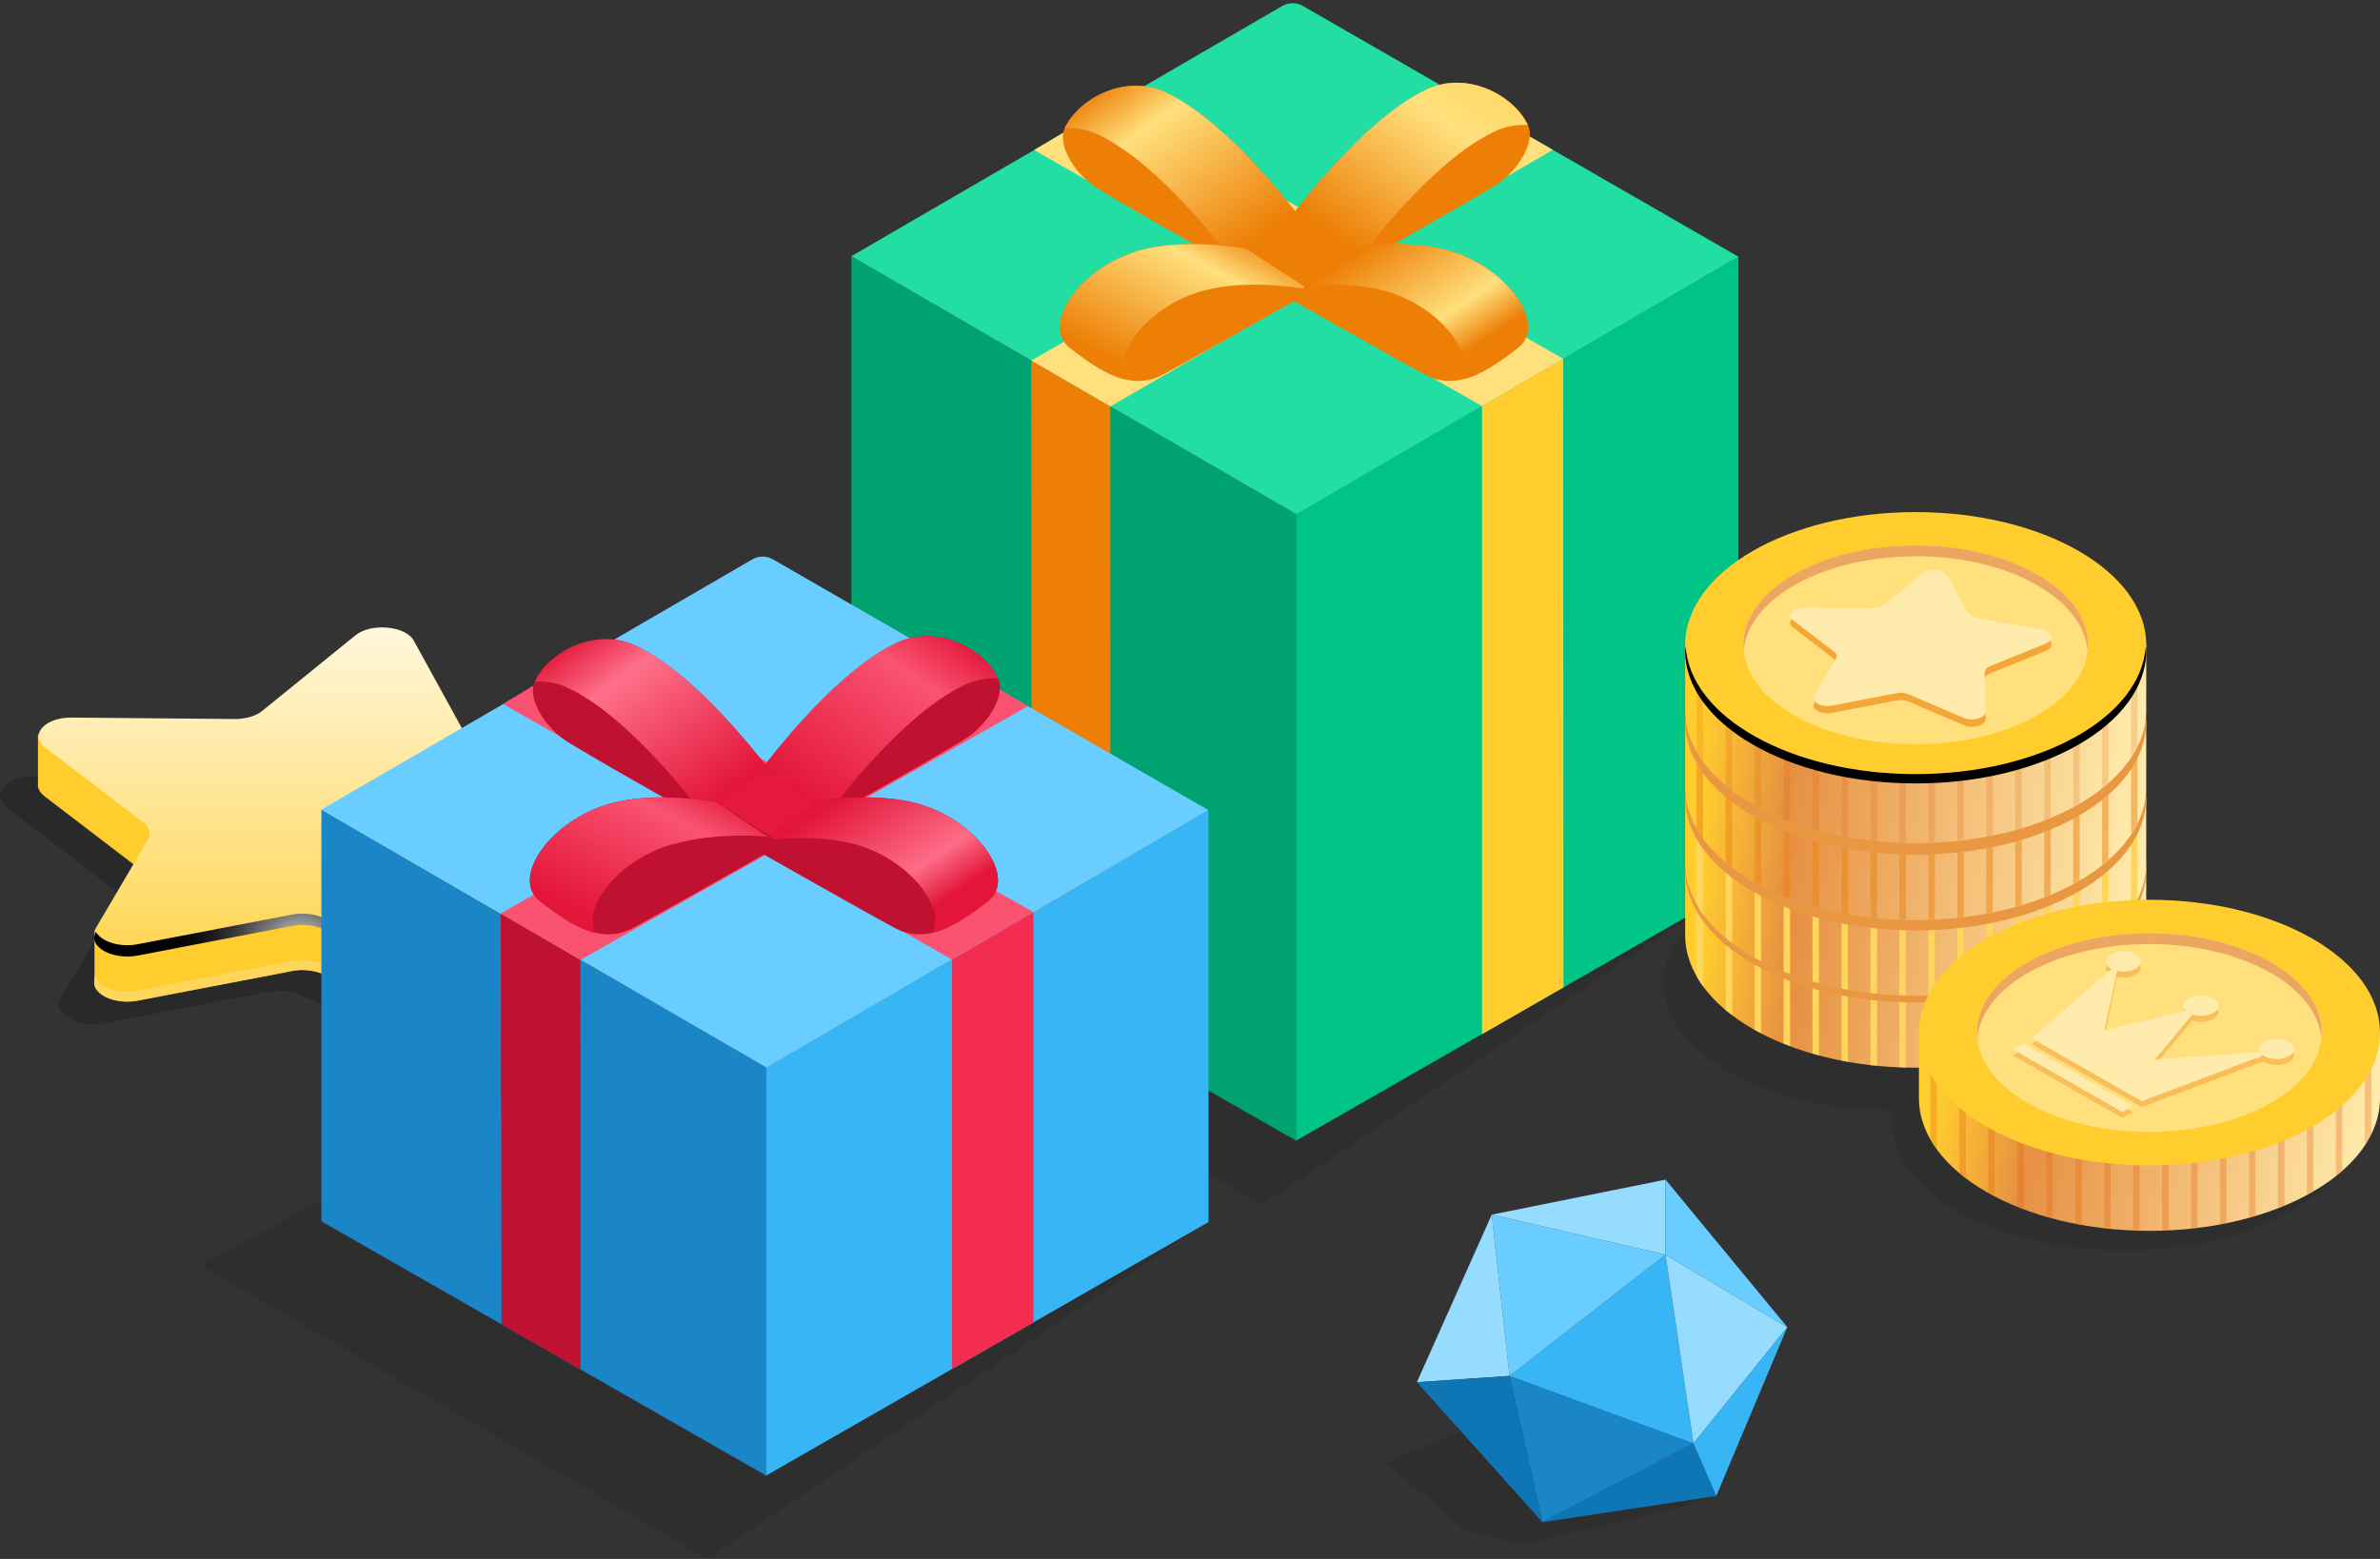
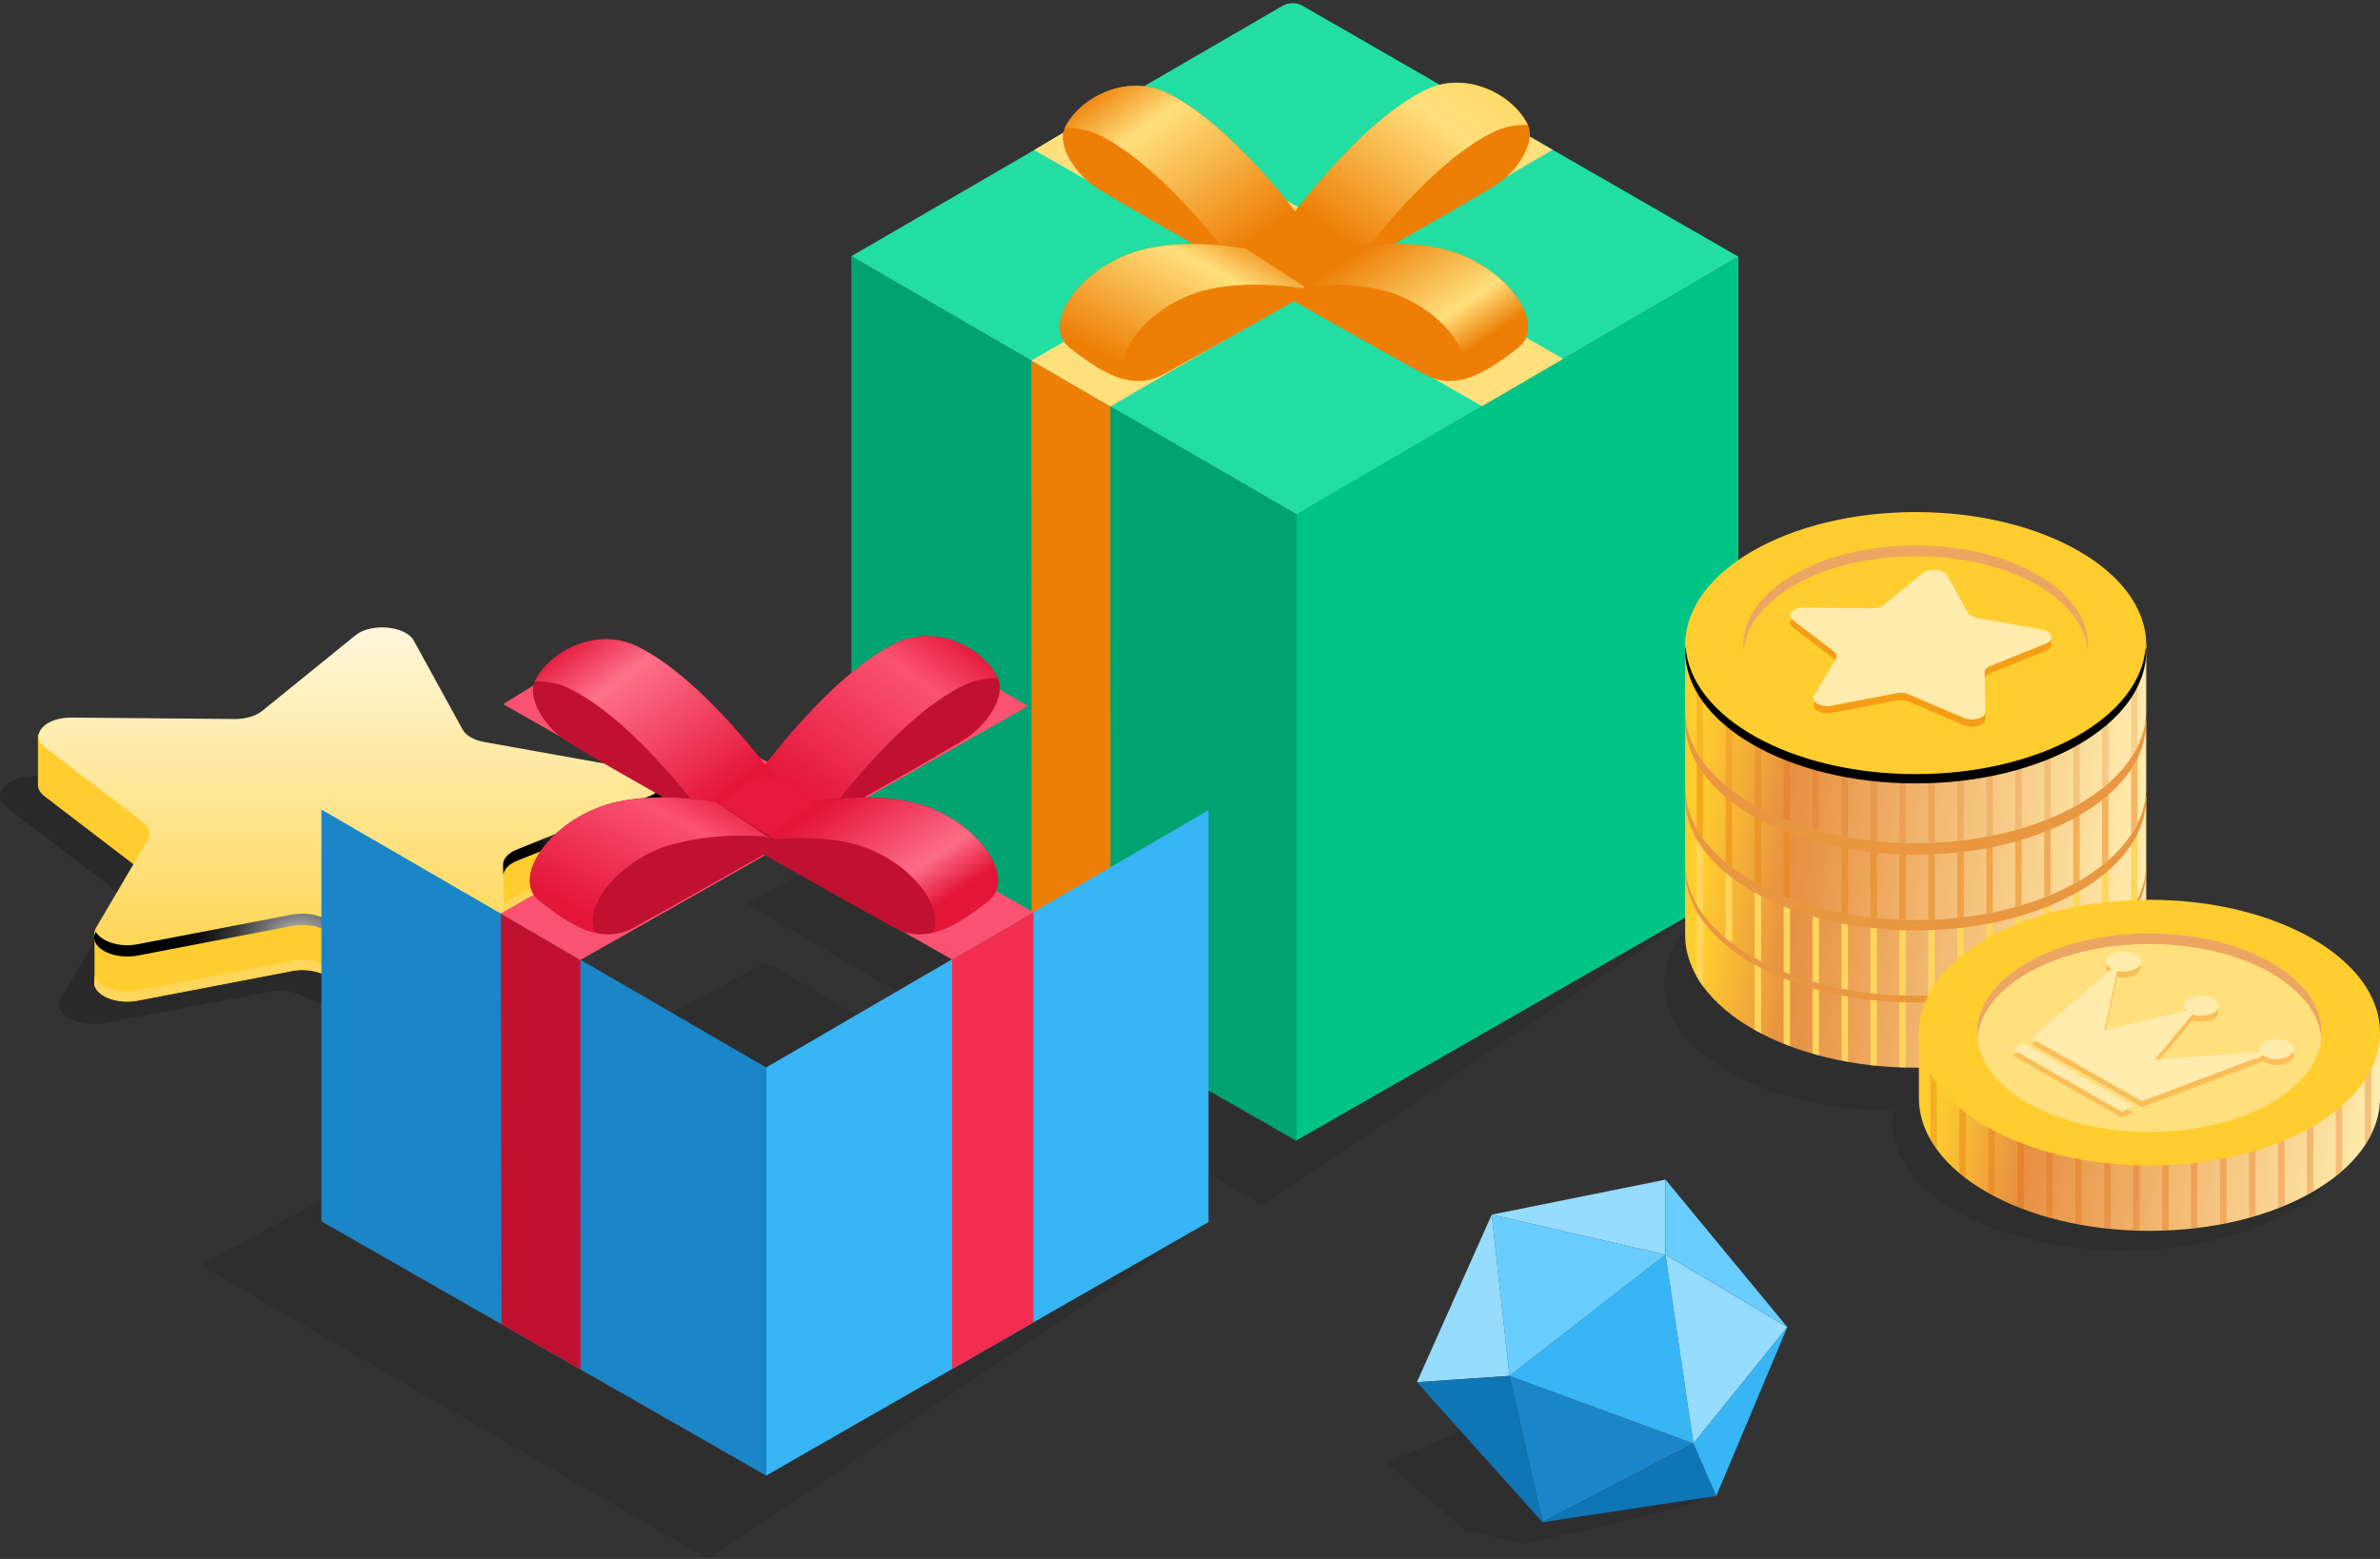
<svg xmlns="http://www.w3.org/2000/svg" width="580" height="380" viewBox="0 0 580 380" fill="none">
  <rect x="0" y="0" width="580" height="380" fill="#333333" stroke="none" />
  <path opacity="0.2" d="M114.873 195.492L154.996 202.689C161.709 203.888 163.15 208.948 157.423 211.272L123.254 225.027C120.978 225.927 119.651 227.426 119.689 229.037L120.372 252.988C120.485 256.998 112.484 259.322 106.833 256.886L73.119 242.493C70.881 241.519 67.961 241.256 65.306 241.781L25.6 249.389C18.963 250.664 12.592 247.028 14.83 243.243L28.179 220.604C29.051 219.105 28.596 217.418 26.927 216.144L1.708 196.917C-2.501 193.693 1.556 189.121 8.572 189.196L50.516 189.57C53.322 189.57 55.939 188.821 57.532 187.546L81.651 168.019C85.671 164.758 94.584 165.583 96.669 169.406L109.26 192.306C110.094 193.843 112.18 195.005 114.873 195.492Z" fill="#010100" />
  <path d="M161.582 203.559V191.95L140.738 196.885L118.029 192.802C115.518 192.34 113.544 191.204 112.719 189.784L100.808 168.093C98.799 164.472 90.404 163.691 86.602 166.78L63.784 185.24C62.278 186.483 59.802 187.193 57.147 187.157L24.074 186.739C24.074 186.739 21.114 187.418 20.312 187.48L9.253 178.921V191.062V191.169C9.145 192.198 9.755 193.264 11.011 194.222L34.833 212.434C36.411 213.641 36.877 215.203 36.016 216.659L28.913 228.729L23.029 227.771V239.06C22.958 239.451 22.958 239.806 23.029 240.161V240.374H23.101C23.89 242.965 28.662 244.882 33.613 243.924L71.175 236.717C73.686 236.22 76.413 236.504 78.565 237.392L110.459 251.024C115.805 253.296 123.339 251.131 123.267 247.332L122.621 224.647C122.585 223.156 123.841 221.736 125.993 220.848L158.318 207.819C160.865 206.79 161.905 205.156 161.618 203.63L161.582 203.559Z" fill="#FFCD2E" />
  <g style="mix-blend-mode:multiply">
    <path d="M110.424 248.539L78.53 234.905C76.414 233.982 73.651 233.734 71.14 234.231L33.578 241.438C28.627 242.396 23.891 240.444 23.066 237.852H22.994V238.988C22.923 239.379 22.923 239.734 22.994 240.089V240.302H23.066C23.855 242.894 28.627 244.811 33.578 243.852L71.14 236.645C73.651 236.148 76.378 236.432 78.53 237.319L110.424 250.953C115.77 253.225 123.304 251.059 123.232 247.26L123.16 245.095C122.909 248.716 115.626 250.74 110.424 248.539Z" fill="#FDD65B" />
    <path d="M158.282 205.334L125.957 218.364C123.805 219.216 122.549 220.636 122.585 222.163L122.657 224.293C122.8 222.909 123.984 221.63 125.957 220.814L158.282 207.784C160.829 206.755 161.869 205.121 161.582 203.595V201.145C161.869 202.672 160.829 204.305 158.282 205.334Z" fill="#FDD65B" />
  </g>
  <path d="M118.065 180.873L156.022 187.69C162.372 188.826 163.735 193.618 158.318 195.819L125.994 208.848C123.841 209.7 122.585 211.12 122.621 212.647L123.267 235.332C123.375 239.131 115.805 241.332 110.459 239.024L78.566 225.392C76.449 224.469 73.686 224.22 71.175 224.717L33.613 231.924C27.335 233.131 21.308 229.688 23.424 226.102L36.053 204.659C36.878 203.239 36.447 201.642 34.869 200.435L11.011 182.222C7.029 179.169 10.868 174.838 17.505 174.909L57.184 175.264C59.838 175.264 62.314 174.554 63.821 173.347L86.638 154.851C90.441 151.762 98.871 152.543 100.844 156.164L112.755 177.856C113.545 179.311 115.518 180.412 118.065 180.873Z" fill="url(#paint0_linear_48_325)" />
  <g style="mix-blend-mode:color-dodge">
    <path d="M158.283 194.046L125.959 207.076C123.806 207.928 122.551 209.348 122.587 210.875L122.658 213.289C122.802 211.904 123.986 210.662 125.959 209.845L158.283 196.815C161.369 195.573 162.194 193.513 161.225 191.738C160.723 192.626 159.79 193.442 158.283 194.046Z" fill="url(#paint1_radial_48_325)" />
    <path d="M110.425 237.253L78.531 223.62C76.415 222.732 73.652 222.448 71.141 222.945L33.579 230.153C29.022 231.04 24.645 229.443 23.354 227.135C21.345 230.721 27.3 234.093 33.579 232.922L71.141 225.715C73.652 225.218 76.379 225.502 78.531 226.389L110.425 240.023C115.77 242.295 123.34 240.129 123.233 236.33L123.161 233.88C122.838 237.466 115.627 239.49 110.425 237.289V237.253Z" fill="url(#paint2_radial_48_325)" />
  </g>
  <path opacity="0.1" d="M182.026 220.334L306.454 293.128C307.117 293.516 307.943 293.49 308.58 293.061L420.535 217.705C422.973 216.064 422.868 212.443 420.34 210.945L313.901 147.906C312.668 147.176 311.138 147.161 309.89 147.868L182.026 220.334Z" fill="black" />
  <path d="M315.784 125.355V278.081L423.663 216.238V62.588L315.784 125.355Z" fill="#00C386" />
  <path d="M315.927 125.355V278.081L207.474 216.06V62.446L315.927 125.355Z" fill="#00A270" />
  <path d="M207.474 62.447L315.927 125.355L423.663 62.589L317.501 1.443C315.95 0.55 314.041 0.554 312.494 1.452L207.474 62.447Z" fill="#22DEA3" />
-   <path d="M361.166 98.997V252.095L381.005 240.683L380.951 87.468L361.166 98.997Z" fill="#FFCD2E" />
  <path d="M252.011 36.573L361.166 98.998L380.951 87.467L271.57 24.894L252.011 36.573Z" fill="#FFE07D" />
  <path d="M270.592 99.072L270.616 252.235L251.386 241.797L251.334 87.882L270.592 99.072Z" fill="#ED7F07" />
  <path d="M378.393 36.529L270.593 99.072L251.335 87.883L359.586 25.636L378.393 36.529Z" fill="#FFE07D" />
  <path d="M331.063 64.292L313.555 54.316C313.555 54.316 331.206 29.643 347.602 21.833C357.432 17.147 368.769 23.075 372.32 30.353C374.437 34.72 369.594 42.104 364.069 45.406C349.396 54.21 331.063 64.292 331.063 64.292Z" fill="#ED7F07" />
  <path d="M364.141 32.093C366.831 30.815 369.63 30.354 372.32 30.46C368.841 23.147 357.432 17.112 347.566 21.834C331.171 29.644 313.52 54.317 313.52 54.317L330.525 64.009C333.18 60.423 349.145 39.229 364.141 32.093Z" fill="url(#paint3_linear_48_325)" />
  <path d="M300.786 65.035L318.293 55.06C318.293 55.06 300.642 30.386 284.247 22.576C274.417 17.89 263.08 23.819 259.529 31.096C257.412 35.463 262.255 42.847 267.78 46.149C282.453 54.953 300.786 65.035 300.786 65.035Z" fill="#ED7F07" />
  <path d="M267.672 32.837C264.982 31.559 262.183 31.097 259.493 31.204C262.973 23.891 274.381 17.855 284.247 22.577C300.642 30.387 318.293 55.061 318.293 55.061L301.288 64.753C298.633 61.167 282.668 39.973 267.672 32.837Z" fill="url(#paint4_linear_48_325)" />
  <path d="M326.941 60.6C326.941 60.6 341.328 57.795 352.808 60.99C367.445 65.073 377.168 79.203 369.885 84.776C362.602 90.385 355.14 95.569 347.14 91.273C339.175 86.977 310.869 70.895 310.869 70.895L326.941 60.6Z" fill="#ED7F07" />
  <path d="M337.56 70.93C326.08 67.7 311.694 70.54 311.694 70.54L310.976 71.001L310.869 70.93L326.941 60.635C326.941 60.635 341.327 57.83 352.808 61.026C367.445 65.108 377.168 79.238 369.885 84.811C365.508 88.184 361.023 91.415 356.431 92.48C359.588 86.018 350.548 74.551 337.56 70.895V70.93Z" fill="url(#paint5_linear_48_325)" />
  <path d="M327.238 61.053L321.723 56.495C318.481 53.809 313.681 53.89 310.523 56.698L304.67 61.908L315.323 69.356L327.196 61.094L327.238 61.053Z" fill="#ED7F07" />
  <path d="M303.692 60.6C303.692 60.6 289.306 57.795 277.826 60.99C263.188 65.073 253.466 79.203 260.749 84.776C268.032 90.385 275.494 95.569 283.494 91.273C289.905 87.815 309.494 76.722 316.894 72.525C318.203 71.782 318.243 69.92 316.975 69.108L303.692 60.6Z" fill="#ED7F07" />
  <path d="M317.413 70.28C313.414 69.66 302.304 68.333 293.073 70.93V70.895C280.086 74.551 271.045 86.018 274.203 92.48C269.61 91.415 265.126 88.184 260.749 84.811C253.466 79.238 263.189 65.108 277.826 61.026C289.306 57.83 303.693 60.635 303.693 60.635L317.636 69.693C317.913 69.873 317.74 70.33 317.413 70.28Z" fill="url(#paint6_linear_48_325)" />
  <path opacity="0.1" d="M50.34 307.518C49.649 307.888 49.632 308.872 50.31 309.265L171.352 379.373C172.014 379.756 172.838 379.728 173.473 379.3L294.138 297.911L188.759 235.637C187.556 234.926 186.069 234.895 184.837 235.554L50.34 307.518Z" fill="black" />
  <path d="M186.634 260.246V359.72L294.513 297.877V197.479L186.634 260.246Z" fill="#37B5F4" />
  <path d="M186.778 260.246V359.721L78.325 297.7V197.338L186.778 260.246Z" fill="#1A86C8" />
-   <path d="M78.325 197.338L186.778 260.247L294.513 197.48L188.351 136.335C186.8 135.442 184.891 135.445 183.344 136.344L78.325 197.338Z" fill="#69CDFF" />
  <path d="M232.016 233.895V333.741L251.855 322.329V222.333L232.016 233.895Z" fill="#F32D50" />
  <path d="M122.62 171.631L232.016 233.896L251.861 222.336L141.427 160.07L122.62 171.631Z" fill="#FA5371" />
  <path d="M141.427 233.999L141.467 333.816L122.237 322.834L122.018 222.676L141.427 233.999Z" fill="#C01130" />
  <path d="M250.507 172.134L141.427 233.999L122.018 222.676L230.948 160.514L250.507 172.134Z" fill="#FA5371" />
  <path d="M201.914 199.185L184.407 189.21C184.407 189.21 202.058 164.536 218.453 156.726C228.283 152.04 239.62 157.968 243.172 165.246C245.288 169.613 240.445 176.997 234.92 180.299C220.247 189.103 201.914 199.185 201.914 199.185Z" fill="#C01130" />
  <path d="M234.992 166.983C237.683 165.705 240.481 165.243 243.172 165.35C239.692 158.037 228.283 152.001 218.417 156.723C202.022 164.533 184.371 189.207 184.371 189.207L201.376 198.899C204.031 195.313 219.996 174.119 234.992 166.983Z" fill="url(#paint7_linear_48_325)" />
  <path d="M171.636 199.929L189.144 189.953C189.144 189.953 171.493 165.28 155.098 157.47C145.268 152.783 133.931 158.712 130.379 165.99C128.262 170.357 133.106 177.741 138.63 181.042C153.304 189.847 171.636 199.929 171.636 199.929Z" fill="#C01130" />
  <path d="M138.523 167.73C135.832 166.452 133.034 165.99 130.343 166.097C133.823 158.784 145.232 152.749 155.098 157.47C171.493 165.28 189.144 189.954 189.144 189.954L172.139 199.646C169.484 196.06 153.519 174.866 138.523 167.73Z" fill="url(#paint8_linear_48_325)" />
  <path d="M197.792 195.493C197.792 195.493 212.178 192.689 223.658 195.884C238.296 199.967 248.018 214.096 240.735 219.67C233.452 225.279 225.99 230.462 217.99 226.166C210.025 221.871 181.719 205.789 181.719 205.789L197.792 195.493Z" fill="#C01130" />
  <path d="M208.411 205.823C196.93 202.593 182.544 205.433 182.544 205.433L181.827 205.894L181.719 205.823L197.791 195.528C197.791 195.528 212.178 192.723 223.658 195.919C238.295 200.001 248.018 214.131 240.735 219.704C236.358 223.077 231.874 226.308 227.281 227.373C230.439 220.911 221.398 209.445 208.411 205.788V205.823Z" fill="url(#paint9_linear_48_325)" />
  <path d="M197.848 195.908L192.332 191.349C189.09 188.663 184.29 188.744 181.132 191.553L175.28 196.762L185.932 204.211L197.806 195.948L197.848 195.908Z" fill="#E4193D" />
  <path d="M174.542 195.493C174.542 195.493 160.156 192.689 148.676 195.884C134.038 199.967 124.316 214.096 131.599 219.67C138.882 225.279 146.344 230.462 154.344 226.166C160.838 222.664 180.857 211.325 188.027 207.258C189.205 206.589 189.245 204.911 188.104 204.181L174.542 195.493Z" fill="#C01130" />
  <path d="M163.923 205.823C175.403 202.593 186.78 203.951 186.78 203.951L187.498 204.412L187.606 204.341L174.542 195.528C174.542 195.528 160.156 192.723 148.676 195.919C134.038 200.001 124.316 214.131 131.599 219.704C135.976 223.077 140.46 226.308 145.052 227.373C141.895 220.911 150.936 209.445 163.923 205.788V205.823Z" fill="url(#paint10_linear_48_325)" />
  <path opacity="0.1" d="M418.322 361.444C418.77 362.232 418.707 363.21 418.162 363.934C417.887 364.298 417.51 364.571 417.078 364.718L408.466 367.644L372.403 376.248C371.795 376.393 371.162 376.393 370.555 376.25L357.251 373.106L337.775 356.614L357.109 348.421L393.327 352.867L414.269 357.094C415.403 357.323 416.383 358.032 416.955 359.038L418.322 361.444Z" fill="black" />
  <path d="M367.861 335.387L375.9 371.043L412.688 351.844L367.861 335.387Z" fill="#1A86C8" />
  <path d="M405.887 305.83L367.861 335.389L412.688 351.847L405.887 305.83Z" fill="#37B5F4" />
  <path d="M363.534 296.078L367.861 335.39L405.886 305.831L363.534 296.078Z" fill="#69CDFF" />
  <path d="M405.886 287.543V305.83L363.534 296.077L405.886 287.543Z" fill="#95DCFF" />
  <path d="M345.293 336.914L367.861 335.39L363.534 296.078L345.293 336.914Z" fill="#95DCFF" />
  <path d="M418.253 364.644L412.689 351.846L375.901 371.045L418.253 364.644Z" fill="#0F76B5" />
  <path d="M375.9 371.043L345.293 336.911L367.861 335.387L375.9 371.043Z" fill="#0F76B5" />
  <path d="M405.888 305.83L435.566 323.504L412.689 351.847L405.888 305.83Z" fill="#95DCFF" />
  <path d="M405.888 287.543V305.829L435.566 323.504L405.888 287.543Z" fill="#69CDFF" />
  <path d="M412.689 351.847L418.253 364.645L435.565 323.504L412.689 351.847Z" fill="#37B5F4" />
  <path opacity="0.1" fill-rule="evenodd" clip-rule="evenodd" d="M518.062 242.564C518.229 241.588 518.314 240.599 518.314 239.599C518.314 222.41 493.054 208.476 461.894 208.476C430.734 208.476 405.474 222.41 405.474 239.599C405.474 256.696 430.464 270.573 461.394 270.721C461.227 271.697 461.142 272.686 461.142 273.686C461.142 290.875 486.402 304.81 517.562 304.81C548.722 304.81 573.982 290.875 573.982 273.686C573.982 256.589 548.992 242.712 518.062 242.564Z" fill="black" />
  <path d="M523.031 211.732H410.668V227.423C410.668 227.423 410.668 227.708 410.668 227.885C410.668 245.778 435.817 260.262 466.85 260.262C497.882 260.262 523.031 245.778 523.031 227.885C523.031 227.743 523.031 227.601 523.031 227.423V211.732Z" fill="url(#paint11_linear_48_325)" />
  <g style="mix-blend-mode:multiply">
    <path d="M484.068 258.699C484.606 258.592 485.108 258.486 485.646 258.379V217.269H484.068V258.699Z" fill="#FDD65B" />
    <path d="M491.101 257.03C491.639 256.888 492.177 256.746 492.68 256.604V217.269H491.101V257.065V257.03Z" fill="#FDD65B" />
    <path d="M498.171 254.758C498.709 254.545 499.212 254.296 499.75 254.083V217.269H498.171V254.758Z" fill="#FDD65B" />
    <path d="M477.002 259.693C477.54 259.622 478.042 259.587 478.58 259.516V217.234H477.002V259.693Z" fill="#FDD65B" />
    <path d="M512.269 246.877C512.807 246.451 513.345 246.025 513.848 245.599V217.269H512.269V246.877Z" fill="#FDD65B" />
    <path d="M519.335 239.317C519.945 238.429 520.447 237.506 520.913 236.548V217.234H519.335V239.317Z" fill="#FDD65B" />
    <path d="M505.237 251.457C505.775 251.173 506.313 250.889 506.816 250.605V217.234H505.237V251.457Z" fill="#FDD65B" />
    <path d="M469.936 260.154C470.474 260.154 470.976 260.154 471.515 260.119V217.269H469.936V260.19V260.154Z" fill="#FDD65B" />
    <path d="M462.866 260.119C463.404 260.119 463.906 260.119 464.445 260.155V217.234H462.866V260.119Z" fill="#FDD65B" />
    <path d="M448.768 258.486C449.306 258.593 449.809 258.699 450.347 258.806V217.234H448.768V258.486Z" fill="#FDD65B" />
    <path d="M455.834 259.622C456.336 259.693 456.874 259.693 457.413 259.764V217.269H455.834V259.622Z" fill="#FDD65B" />
    <path d="M441.702 256.782C442.205 256.924 442.743 257.066 443.281 257.208V217.234H441.702V256.782Z" fill="#FDD65B" />
    <path d="M413.466 237.967C413.932 238.819 414.434 239.636 415.044 240.452V217.269H413.466V237.967Z" fill="#FDD65B" />
-     <path d="M420.533 246.202C421.035 246.628 421.573 247.019 422.112 247.409V217.269H420.533V246.202Z" fill="#FDD65B" />
    <path d="M434.669 254.368C435.171 254.581 435.709 254.794 436.248 254.972V217.234H434.669V254.368Z" fill="#FDD65B" />
    <path d="M427.603 251.03C428.105 251.314 428.644 251.598 429.182 251.847V217.269H427.603V251.03Z" fill="#FDD65B" />
  </g>
  <path d="M466.85 244.356C497.878 244.356 523.031 229.86 523.031 211.979C523.031 194.097 497.878 179.602 466.85 179.602C435.821 179.602 410.668 194.097 410.668 211.979C410.668 229.86 435.821 244.356 466.85 244.356Z" fill="#EA9741" />
  <path d="M508.827 211.979C508.827 225.327 490.028 236.191 466.816 236.191C443.604 236.191 424.805 225.363 424.805 211.979C424.805 198.595 443.604 187.767 466.816 187.767C490.028 187.767 508.827 198.595 508.827 211.979Z" fill="url(#paint12_linear_48_325)" />
  <path style="mix-blend-mode:screen" d="M468.248 188.975C490.67 188.975 508.967 199.129 510.115 211.875C510.151 211.449 510.223 211.023 510.223 210.561C510.223 197.212 491.424 186.348 468.212 186.348C445 186.348 426.201 197.177 426.201 210.561C426.201 210.987 426.273 211.413 426.309 211.875C427.493 199.129 445.753 188.975 468.176 188.975H468.248Z" fill="url(#paint13_radial_48_325)" />
  <path style="mix-blend-mode:multiply" d="M466.852 190.359C489.275 190.359 507.571 200.513 508.719 213.259C508.755 212.833 508.827 212.407 508.827 211.945C508.827 198.596 490.028 187.732 466.816 187.732C443.604 187.732 424.805 198.56 424.805 211.945C424.805 212.371 424.877 212.797 424.913 213.259C426.097 200.513 444.358 190.359 466.78 190.359H466.852Z" fill="url(#paint14_linear_48_325)" />
  <path style="mix-blend-mode:color-dodge" d="M496.339 180.773C508.968 185.033 517.47 193.482 515.354 199.66C513.237 205.837 501.254 207.399 488.662 203.174C476.034 198.914 467.531 190.465 469.648 184.288C471.764 178.11 483.747 176.548 496.339 180.773Z" fill="url(#paint15_radial_48_325)" />
  <g style="mix-blend-mode:multiply">
    <path d="M470.077 204.384C469.037 204.597 467.961 204.81 466.849 205.129C465.88 205.378 464.839 205.662 463.763 206.017C462.651 206.372 461.611 206.762 460.606 207.188L463.978 209.105C464.301 208.963 464.696 208.857 465.091 208.715C465.485 208.573 465.916 208.431 466.31 208.289C468.212 207.614 470.041 207.046 471.728 206.62C473.414 206.159 475.028 205.875 476.499 205.697C478.006 205.555 479.405 205.591 480.768 205.804C482.132 206.017 483.423 206.514 484.679 207.224C486.15 208.076 487.083 208.963 487.477 209.922C487.872 210.881 487.872 211.839 487.477 212.833C487.083 213.827 486.401 214.786 485.361 215.744C484.356 216.703 483.136 217.626 481.773 218.513L486.293 221.105L482.526 223.27L477.898 220.643C475.566 221.779 473.091 222.844 470.436 223.768C467.781 224.691 465.198 225.401 462.687 225.933L460.247 220.004C461.539 219.756 462.83 219.472 464.194 219.117C465.342 218.833 466.597 218.478 467.997 218.016C469.396 217.59 470.723 217.058 471.979 216.49L468.678 214.608C467.494 215.034 466.275 215.46 465.055 215.886C463.189 216.49 461.467 216.987 459.924 217.342C458.382 217.697 456.983 217.874 455.727 217.945C454.435 218.016 453.252 217.945 452.175 217.661C451.099 217.413 450.059 217.022 449.09 216.454C447.727 215.673 446.83 214.857 446.363 213.934C445.897 213.011 445.753 212.052 446.005 211.094C446.22 210.1 446.758 209.105 447.619 208.111C448.48 207.117 449.592 206.159 450.92 205.236L447.117 203.07L450.884 200.905L454.722 203.106C455.87 202.573 457.019 202.076 458.202 201.65C459.386 201.224 460.534 200.798 461.718 200.443C462.866 200.088 463.978 199.769 465.055 199.485C466.131 199.201 467.136 198.952 468.032 198.704L470.113 204.419L470.077 204.384ZM457.413 210.348C457.772 210.561 458.238 210.632 458.812 210.597C459.35 210.561 460.068 210.419 460.893 210.171L458.059 208.537C456.911 209.318 456.732 209.922 457.449 210.348H457.413ZM475.459 213.33C475.1 213.117 474.598 213.046 473.988 213.117C473.342 213.188 472.625 213.33 471.799 213.579L474.562 215.176C475.279 214.715 475.674 214.324 475.782 214.04C475.889 213.756 475.782 213.508 475.459 213.33Z" fill="url(#paint16_linear_48_325)" />
  </g>
  <path d="M470.077 202.997C469.037 203.21 467.961 203.423 466.849 203.743C465.88 203.991 464.839 204.275 463.763 204.63C462.651 204.985 461.611 205.376 460.606 205.802L463.978 207.719C464.301 207.577 464.696 207.47 465.091 207.328C465.485 207.186 465.916 207.044 466.31 206.902C468.212 206.228 470.041 205.66 471.728 205.234C473.414 204.772 475.028 204.488 476.499 204.311C478.006 204.169 479.405 204.204 480.768 204.417C482.132 204.63 483.423 205.127 484.679 205.837C486.15 206.689 487.083 207.577 487.477 208.535C487.872 209.494 487.872 210.452 487.477 211.446C487.083 212.44 486.401 213.399 485.361 214.358C484.356 215.316 483.136 216.239 481.773 217.127L486.293 219.718L482.526 221.884L477.898 219.257C475.566 220.428 473.091 221.458 470.436 222.381C467.781 223.304 465.198 224.014 462.687 224.546L460.247 218.618C461.539 218.369 462.83 218.085 464.194 217.73C465.342 217.446 466.597 217.091 467.997 216.63C469.396 216.204 470.723 215.671 471.979 215.103L468.678 213.221C467.494 213.647 466.275 214.073 465.055 214.5C463.189 215.103 461.467 215.6 459.924 215.955C458.382 216.31 456.983 216.488 455.727 216.559C454.435 216.63 453.252 216.559 452.175 216.275C451.099 216.026 450.059 215.636 449.09 215.068C447.727 214.287 446.83 213.47 446.363 212.547C445.897 211.624 445.753 210.665 446.005 209.707C446.22 208.713 446.758 207.719 447.619 206.725C448.48 205.731 449.592 204.772 450.92 203.849L447.117 201.684L450.884 199.518L454.722 201.719C455.87 201.187 457.019 200.69 458.202 200.264C459.386 199.837 460.534 199.411 461.718 199.056C462.866 198.701 463.978 198.382 465.055 198.098C466.131 197.814 467.136 197.565 468.032 197.317L470.113 203.033L470.077 202.997ZM457.413 208.961C457.772 209.174 458.238 209.245 458.812 209.21C459.35 209.174 460.068 209.032 460.893 208.784L458.059 207.151C456.911 207.932 456.732 208.535 457.449 208.961H457.413ZM475.459 211.943C475.1 211.73 474.598 211.659 473.988 211.73C473.342 211.801 472.625 211.943 471.799 212.192L474.562 213.789C475.279 213.328 475.674 212.937 475.782 212.653C475.889 212.369 475.782 212.121 475.459 211.943Z" fill="url(#paint17_linear_48_325)" />
  <path style="mix-blend-mode:color-dodge" d="M470.077 202.997C469.037 203.21 467.961 203.423 466.849 203.743C465.88 203.991 464.839 204.275 463.763 204.63C462.651 204.985 461.611 205.376 460.606 205.802L463.978 207.719C464.301 207.577 464.696 207.47 465.091 207.328C465.485 207.186 465.916 207.044 466.31 206.902C468.212 206.228 470.041 205.66 471.728 205.234C473.414 204.772 475.028 204.488 476.499 204.311C478.006 204.169 479.405 204.204 480.768 204.417C482.132 204.63 483.423 205.127 484.679 205.837C486.15 206.689 487.083 207.577 487.477 208.535C487.872 209.494 487.872 210.452 487.477 211.446C487.083 212.44 486.401 213.399 485.361 214.358C484.356 215.316 483.136 216.239 481.773 217.127L486.293 219.718L482.526 221.884L477.898 219.257C475.566 220.428 473.091 221.458 470.436 222.381C467.781 223.304 465.198 224.014 462.687 224.546L460.247 218.618C461.539 218.369 462.83 218.085 464.194 217.73C465.342 217.446 466.597 217.091 467.997 216.63C469.396 216.204 470.723 215.671 471.979 215.103L468.678 213.221C467.494 213.647 466.275 214.073 465.055 214.5C463.189 215.103 461.467 215.6 459.924 215.955C458.382 216.31 456.983 216.488 455.727 216.559C454.435 216.63 453.252 216.559 452.175 216.275C451.099 216.026 450.059 215.636 449.09 215.068C447.727 214.287 446.83 213.47 446.363 212.547C445.897 211.624 445.753 210.665 446.005 209.707C446.22 208.713 446.758 207.719 447.619 206.725C448.48 205.731 449.592 204.772 450.92 203.849L447.117 201.684L450.884 199.518L454.722 201.719C455.87 201.187 457.019 200.69 458.202 200.264C459.386 199.837 460.534 199.411 461.718 199.056C462.866 198.701 463.978 198.382 465.055 198.098C466.131 197.814 467.136 197.565 468.032 197.317L470.113 203.033L470.077 202.997ZM457.413 208.961C457.772 209.174 458.238 209.245 458.812 209.21C459.35 209.174 460.068 209.032 460.893 208.784L458.059 207.151C456.911 207.932 456.732 208.535 457.449 208.961H457.413ZM475.459 211.943C475.1 211.73 474.598 211.659 473.988 211.73C473.342 211.801 472.625 211.943 471.799 212.192L474.562 213.789C475.279 213.328 475.674 212.937 475.782 212.653C475.889 212.369 475.782 212.121 475.459 211.943Z" fill="url(#paint18_radial_48_325)" />
  <path d="M523.031 194.196H410.668V209.887C410.668 209.887 410.668 210.171 410.668 210.349C410.668 228.242 435.817 242.726 466.85 242.726C497.882 242.726 523.031 228.242 523.031 210.349C523.031 210.207 523.031 210.065 523.031 209.887V194.196Z" fill="url(#paint19_linear_48_325)" />
  <g style="mix-blend-mode:multiply">
    <path d="M484.068 241.13C484.606 241.023 485.108 240.917 485.646 240.81V199.7H484.068V241.13Z" fill="#FDD65B" />
    <path d="M491.101 239.496C491.639 239.354 492.177 239.212 492.68 239.07V199.734H491.101V239.531V239.496Z" fill="#FDD65B" />
    <path d="M498.171 237.224C498.709 237.011 499.212 236.762 499.75 236.549V199.734H498.171V237.224Z" fill="#FDD65B" />
    <path d="M477.002 242.159C477.54 242.088 478.042 242.053 478.58 241.982V199.7H477.002V242.159Z" fill="#FDD65B" />
    <path d="M512.269 229.308C512.807 228.882 513.345 228.456 513.848 228.03V199.7H512.269V229.308Z" fill="#FDD65B" />
    <path d="M519.335 221.783C519.945 220.895 520.447 219.972 520.913 219.013V199.7H519.335V221.783Z" fill="#FDD65B" />
    <path d="M505.237 233.923C505.775 233.639 506.313 233.355 506.816 233.071V199.7H505.237V233.923Z" fill="#FDD65B" />
    <path d="M469.936 242.62C470.474 242.62 470.976 242.62 471.515 242.584V199.734H469.936V242.655V242.62Z" fill="#FDD65B" />
    <path d="M462.866 242.585C463.404 242.585 463.906 242.585 464.445 242.621V199.7H462.866V242.585Z" fill="#FDD65B" />
    <path d="M448.768 240.952C449.306 241.059 449.809 241.165 450.347 241.272V199.7H448.768V240.952Z" fill="#FDD65B" />
    <path d="M455.834 242.087C456.336 242.158 456.874 242.158 457.413 242.229V199.734H455.834V242.087Z" fill="#FDD65B" />
    <path d="M441.702 239.248C442.205 239.39 442.743 239.532 443.281 239.674V199.7H441.702V239.248Z" fill="#FDD65B" />
    <path d="M413.465 220.398C413.932 221.25 414.434 222.067 415.044 222.883V199.7H413.465V220.398Z" fill="#FDD65B" />
    <path d="M420.533 228.633C421.035 229.059 421.573 229.45 422.112 229.84V199.7H420.533V228.633Z" fill="#FDD65B" />
    <path d="M434.669 236.834C435.171 237.047 435.709 237.26 436.247 237.438V199.7H434.669V236.834Z" fill="#FDD65B" />
    <path d="M427.603 233.461C428.105 233.745 428.644 234.029 429.182 234.278V199.7H427.603V233.461Z" fill="#FDD65B" />
  </g>
  <path d="M466.85 226.786C497.878 226.786 523.031 212.29 523.031 194.408C523.031 176.527 497.878 162.031 466.85 162.031C435.821 162.031 410.668 176.527 410.668 194.408C410.668 212.29 435.821 226.786 466.85 226.786Z" fill="#EA9741" />
  <path d="M508.827 194.409C508.827 207.757 490.028 218.621 466.816 218.621C443.604 218.621 424.805 207.793 424.805 194.409C424.805 181.025 443.604 170.197 466.816 170.197C490.028 170.197 508.827 181.025 508.827 194.409Z" fill="url(#paint20_linear_48_325)" />
  <path style="mix-blend-mode:screen" d="M468.248 171.44C490.67 171.44 508.967 181.594 510.115 194.34C510.151 193.914 510.223 193.488 510.223 193.026C510.223 179.677 491.424 168.813 468.212 168.813C445 168.813 426.201 179.641 426.201 193.026C426.201 193.452 426.273 193.878 426.309 194.34C427.493 181.594 445.753 171.44 468.176 171.44H468.248Z" fill="url(#paint21_radial_48_325)" />
  <path style="mix-blend-mode:multiply" d="M466.851 172.824C489.274 172.824 507.571 182.978 508.719 195.724C508.754 195.298 508.826 194.872 508.826 194.41C508.826 181.061 490.027 170.197 466.815 170.197C443.604 170.197 424.841 181.061 424.841 194.41C424.841 194.836 424.912 195.262 424.948 195.724C426.132 182.978 444.393 172.824 466.815 172.824H466.851Z" fill="url(#paint22_linear_48_325)" />
  <path style="mix-blend-mode:color-dodge" d="M496.339 163.238C508.968 167.498 517.47 175.947 515.354 182.125C513.237 188.302 501.254 189.864 488.662 185.639C476.034 181.379 467.531 172.93 469.648 166.752C471.764 160.575 483.747 159.013 496.339 163.238Z" fill="url(#paint23_radial_48_325)" />
  <g style="mix-blend-mode:multiply">
    <path d="M470.077 186.809C469.037 187.022 467.961 187.235 466.849 187.554C465.88 187.803 464.839 188.087 463.763 188.442C462.651 188.797 461.611 189.187 460.606 189.613L463.978 191.53C464.301 191.388 464.696 191.282 465.091 191.14C465.485 190.998 465.916 190.856 466.31 190.714C468.212 190.039 470.041 189.471 471.728 189.045C473.414 188.584 475.028 188.3 476.499 188.122C478.006 187.98 479.405 188.016 480.768 188.229C482.132 188.442 483.423 188.939 484.679 189.649C486.15 190.501 487.083 191.388 487.477 192.347C487.872 193.305 487.872 194.264 487.477 195.258C487.083 196.252 486.401 197.21 485.361 198.169C484.356 199.128 483.136 200.051 481.773 200.938L486.293 203.53L482.526 205.695L477.898 203.068C475.566 204.204 473.091 205.269 470.436 206.192C467.781 207.115 465.198 207.825 462.687 208.358L460.247 202.429C461.539 202.181 462.83 201.897 464.194 201.542C465.342 201.258 466.597 200.903 467.997 200.441C469.396 200.015 470.723 199.483 471.979 198.915L468.678 197.033C467.494 197.459 466.275 197.885 465.055 198.311C463.189 198.915 461.467 199.412 459.924 199.767C458.382 200.122 456.983 200.335 455.727 200.37C454.435 200.441 453.252 200.37 452.175 200.086C451.099 199.838 450.059 199.447 449.09 198.879C447.727 198.098 446.83 197.282 446.363 196.358C445.897 195.435 445.753 194.477 446.005 193.518C446.22 192.524 446.758 191.53 447.619 190.536C448.48 189.542 449.592 188.584 450.92 187.661L447.117 185.495L450.884 183.329L454.722 185.531C455.87 184.998 457.019 184.501 458.202 184.075C459.386 183.649 460.534 183.223 461.718 182.868C462.866 182.513 463.978 182.193 465.055 181.909C466.131 181.625 467.136 181.377 468.032 181.128L470.113 186.844L470.077 186.809ZM457.413 192.773C457.772 192.986 458.238 193.057 458.812 193.021C459.35 192.986 460.068 192.844 460.893 192.595L458.059 190.962C456.911 191.743 456.732 192.347 457.449 192.773H457.413ZM475.459 195.755C475.1 195.542 474.598 195.471 473.988 195.542C473.342 195.613 472.625 195.755 471.799 196.003L474.562 197.601C475.279 197.139 475.674 196.749 475.782 196.465C475.889 196.181 475.782 195.932 475.459 195.755Z" fill="url(#paint24_linear_48_325)" />
  </g>
  <path d="M470.077 185.427C469.037 185.64 467.961 185.853 466.849 186.172C465.88 186.421 464.839 186.705 463.763 187.06C462.651 187.415 461.611 187.805 460.606 188.231L463.978 190.148C464.301 190.006 464.696 189.9 465.091 189.758C465.485 189.616 465.916 189.474 466.31 189.332C468.212 188.657 470.041 188.089 471.728 187.663C473.414 187.202 475.028 186.918 476.499 186.74C478.006 186.598 479.405 186.634 480.768 186.847C482.132 187.06 483.423 187.557 484.679 188.267C486.15 189.119 487.083 190.006 487.477 190.965C487.872 191.923 487.872 192.882 487.477 193.876C487.083 194.87 486.401 195.829 485.361 196.787C484.356 197.746 483.136 198.669 481.773 199.521L486.293 202.112L482.526 204.278L477.898 201.651C475.566 202.787 473.091 203.852 470.436 204.775C467.781 205.698 465.198 206.408 462.687 206.94L460.247 201.012C461.539 200.763 462.83 200.479 464.194 200.124C465.342 199.84 466.597 199.485 467.997 199.024C469.396 198.598 470.723 198.065 471.979 197.497L468.678 195.616C467.494 196.042 466.275 196.468 465.055 196.894C463.189 197.497 461.467 197.994 459.924 198.349C458.382 198.704 456.983 198.882 455.727 198.953C454.435 199.024 453.252 198.953 452.175 198.669C451.099 198.42 450.059 198.03 449.09 197.462C447.727 196.681 446.83 195.864 446.363 194.941C445.897 194.018 445.753 193.059 446.005 192.101C446.22 191.107 446.758 190.113 447.619 189.119C448.48 188.125 449.592 187.166 450.92 186.243L447.117 184.078L450.884 181.912L454.722 184.113C455.87 183.581 457.019 183.084 458.202 182.658C459.386 182.232 460.534 181.806 461.718 181.45C462.866 181.095 463.978 180.776 465.055 180.492C466.131 180.208 467.136 179.959 468.032 179.711L470.113 185.427H470.077ZM457.413 191.391C457.772 191.604 458.238 191.675 458.812 191.639C459.35 191.604 460.068 191.462 460.893 191.213L458.059 189.58C456.911 190.361 456.732 190.965 457.449 191.391H457.413ZM475.459 194.373C475.1 194.16 474.598 194.089 473.988 194.16C473.342 194.231 472.625 194.373 471.799 194.621L474.562 196.219C475.279 195.758 475.674 195.367 475.782 195.083C475.889 194.799 475.782 194.55 475.459 194.373Z" fill="url(#paint25_linear_48_325)" />
  <path style="mix-blend-mode:color-dodge" d="M470.077 185.427C469.037 185.64 467.961 185.853 466.849 186.172C465.88 186.421 464.839 186.705 463.763 187.06C462.651 187.415 461.611 187.805 460.606 188.231L463.978 190.148C464.301 190.006 464.696 189.9 465.091 189.758C465.485 189.616 465.916 189.474 466.31 189.332C468.212 188.657 470.041 188.089 471.728 187.663C473.414 187.202 475.028 186.918 476.499 186.74C478.006 186.598 479.405 186.634 480.768 186.847C482.132 187.06 483.423 187.557 484.679 188.267C486.15 189.119 487.083 190.006 487.477 190.965C487.872 191.923 487.872 192.882 487.477 193.876C487.083 194.87 486.401 195.829 485.361 196.787C484.356 197.746 483.136 198.669 481.773 199.521L486.293 202.112L482.526 204.278L477.898 201.651C475.566 202.787 473.091 203.852 470.436 204.775C467.781 205.698 465.198 206.408 462.687 206.94L460.247 201.012C461.539 200.763 462.83 200.479 464.194 200.124C465.342 199.84 466.597 199.485 467.997 199.024C469.396 198.598 470.723 198.065 471.979 197.497L468.678 195.616C467.494 196.042 466.275 196.468 465.055 196.894C463.189 197.497 461.467 197.994 459.924 198.349C458.382 198.704 456.983 198.882 455.727 198.953C454.435 199.024 453.252 198.953 452.175 198.669C451.099 198.42 450.059 198.03 449.09 197.462C447.727 196.681 446.83 195.864 446.363 194.941C445.897 194.018 445.753 193.059 446.005 192.101C446.22 191.107 446.758 190.113 447.619 189.119C448.48 188.125 449.592 187.166 450.92 186.243L447.117 184.078L450.884 181.912L454.722 184.113C455.87 183.581 457.019 183.084 458.202 182.658C459.386 182.232 460.534 181.806 461.718 181.45C462.866 181.095 463.978 180.776 465.055 180.492C466.131 180.208 467.136 179.959 468.032 179.711L470.113 185.427H470.077ZM457.413 191.391C457.772 191.604 458.238 191.675 458.812 191.639C459.35 191.604 460.068 191.462 460.893 191.213L458.059 189.58C456.911 190.361 456.732 190.965 457.449 191.391H457.413ZM475.459 194.373C475.1 194.16 474.598 194.089 473.988 194.16C473.342 194.231 472.625 194.373 471.799 194.621L474.562 196.219C475.279 195.758 475.674 195.367 475.782 195.083C475.889 194.799 475.782 194.55 475.459 194.373Z" fill="url(#paint26_radial_48_325)" />
  <path d="M523.031 175.735H410.668V191.427C410.668 191.427 410.668 191.711 410.668 191.888C410.668 209.781 435.817 224.266 466.85 224.266C497.882 224.266 523.031 209.781 523.031 191.888C523.031 191.746 523.031 191.604 523.031 191.427V175.735Z" fill="url(#paint27_linear_48_325)" />
  <g style="mix-blend-mode:multiply">
    <path opacity="0.5" d="M484.068 222.666C484.606 222.56 485.108 222.453 485.646 222.347V181.236H484.068V222.666Z" fill="#EB8516" />
    <path opacity="0.5" d="M491.101 221.033C491.639 220.891 492.177 220.749 492.68 220.607V181.236H491.101V221.033Z" fill="#EB8516" />
    <path opacity="0.5" d="M498.171 218.726C498.709 218.513 499.212 218.264 499.75 218.051V181.236H498.171V218.726Z" fill="#EB8516" />
    <path opacity="0.5" d="M477.002 223.696C477.54 223.625 478.042 223.589 478.58 223.518V181.236H477.002V223.696Z" fill="#EB8516" />
    <path opacity="0.5" d="M512.269 210.844C512.807 210.418 513.345 209.992 513.848 209.566V181.236H512.269V210.844Z" fill="#EB8516" />
    <path opacity="0.5" d="M519.335 203.319C519.945 202.432 520.447 201.509 520.913 200.55V181.236H519.335V203.319Z" fill="#EB8516" />
    <path opacity="0.5" d="M505.237 215.46C505.775 215.176 506.313 214.892 506.816 214.608V181.236H505.237V215.46Z" fill="#EB8516" />
    <path opacity="0.5" d="M469.936 224.157C470.474 224.157 470.976 224.157 471.515 224.122V181.236H469.936V224.157Z" fill="#EB8516" />
    <path opacity="0.5" d="M462.866 224.122C463.404 224.122 463.906 224.122 464.445 224.157V181.236H462.866V224.122Z" fill="#EB8516" />
    <path opacity="0.5" d="M448.768 222.489C449.306 222.595 449.809 222.702 450.347 222.808V181.236H448.768V222.489Z" fill="#EB8516" />
    <path opacity="0.5" d="M455.834 223.589C456.336 223.66 456.874 223.66 457.413 223.731V181.236H455.834V223.589Z" fill="#EB8516" />
-     <path opacity="0.5" d="M441.702 220.785C442.205 220.927 442.743 221.069 443.281 221.211V181.236H441.702V220.785Z" fill="#EB8516" />
    <path opacity="0.5" d="M413.465 201.935C413.932 202.787 414.434 203.603 415.044 204.42V181.236H413.465V201.935Z" fill="#EB8516" />
    <path opacity="0.5" d="M420.533 210.17C421.035 210.596 421.573 210.986 422.112 211.377V181.236H420.533V210.17Z" fill="#EB8516" />
    <path opacity="0.5" d="M434.669 218.371C435.171 218.584 435.709 218.797 436.247 218.974V181.236H434.669V218.371Z" fill="#EB8516" />
    <path opacity="0.5" d="M427.603 214.998C428.105 215.282 428.644 215.531 429.182 215.815V181.236H427.603V214.998Z" fill="#EB8516" />
  </g>
  <path d="M466.85 208.323C497.878 208.323 523.031 193.827 523.031 175.946C523.031 158.065 497.878 143.569 466.85 143.569C435.821 143.569 410.668 158.065 410.668 175.946C410.668 193.827 435.821 208.323 466.85 208.323Z" fill="#EA9741" />
  <path d="M508.826 175.946C508.826 189.295 490.027 200.158 466.815 200.158C443.604 200.158 424.841 189.33 424.841 175.946C424.841 162.562 443.64 151.734 466.851 151.734C490.063 151.734 508.862 162.562 508.862 175.946H508.826Z" fill="url(#paint28_linear_48_325)" />
  <path style="mix-blend-mode:screen" d="M468.248 152.979C490.67 152.979 508.967 163.133 510.115 175.878C510.151 175.452 510.223 175.026 510.223 174.565C510.223 161.216 491.424 150.352 468.212 150.352C445 150.352 426.201 161.18 426.201 174.565C426.201 174.991 426.273 175.417 426.309 175.878C427.493 163.133 445.753 152.979 468.176 152.979H468.248Z" fill="url(#paint29_radial_48_325)" />
  <path style="mix-blend-mode:multiply" d="M466.851 154.362C489.274 154.362 507.571 164.516 508.719 177.261C508.754 176.835 508.826 176.409 508.826 175.948C508.826 162.598 490.027 151.734 466.815 151.734C443.604 151.734 424.841 162.598 424.841 175.948C424.841 176.374 424.912 176.8 424.948 177.261C426.132 164.516 444.393 154.362 466.815 154.362H466.851Z" fill="url(#paint30_linear_48_325)" />
  <path style="mix-blend-mode:color-dodge" d="M496.339 144.776C508.968 149.037 517.47 157.486 515.354 163.663C513.237 169.84 501.254 171.402 488.662 167.178C476.034 162.918 467.531 154.468 469.648 148.291C471.764 142.114 483.747 140.552 496.339 144.776Z" fill="url(#paint31_radial_48_325)" />
  <g style="mix-blend-mode:multiply">
    <path d="M470.077 168.348C469.037 168.561 467.961 168.774 466.849 169.093C465.88 169.342 464.839 169.626 463.763 169.981C462.651 170.336 461.611 170.726 460.606 171.152L463.978 173.069C464.301 172.927 464.696 172.821 465.091 172.679C465.485 172.537 465.916 172.395 466.31 172.253C468.212 171.578 470.041 171.01 471.728 170.584C473.414 170.123 475.028 169.839 476.499 169.661C478.006 169.519 479.405 169.555 480.768 169.768C482.132 169.981 483.423 170.478 484.679 171.188C486.15 172.04 487.083 172.927 487.477 173.886C487.872 174.844 487.872 175.803 487.477 176.797C487.083 177.791 486.401 178.75 485.361 179.708C484.356 180.667 483.136 181.59 481.773 182.477L486.293 185.069L482.526 187.234L477.898 184.607C475.566 185.743 473.091 186.808 470.436 187.731C467.781 188.654 465.198 189.364 462.687 189.897L460.247 183.968C461.539 183.72 462.83 183.436 464.194 183.081C465.342 182.797 466.597 182.442 467.997 181.98C469.396 181.554 470.723 181.022 471.979 180.454L468.678 178.572C467.494 178.998 466.275 179.424 465.055 179.85C463.189 180.454 461.467 180.951 459.924 181.306C458.382 181.661 456.983 181.838 455.727 181.909C454.435 181.98 453.252 181.909 452.175 181.625C451.099 181.377 450.059 180.986 449.09 180.418C447.727 179.637 446.83 178.821 446.363 177.898C445.897 176.974 445.753 176.016 446.005 175.057C446.22 174.063 446.758 173.069 447.619 172.075C448.48 171.081 449.592 170.123 450.92 169.2L447.117 167.034L450.884 164.869L454.722 167.07C455.87 166.537 457.019 166.04 458.202 165.614C459.386 165.188 460.534 164.762 461.718 164.407C462.866 164.052 463.978 163.733 465.055 163.449C466.131 163.164 467.136 162.916 468.032 162.667L470.113 168.383L470.077 168.348ZM457.413 174.312C457.772 174.525 458.238 174.596 458.812 174.56C459.35 174.525 460.068 174.383 460.893 174.134L458.059 172.501C456.911 173.282 456.732 173.886 457.449 174.312H457.413ZM475.459 177.294C475.1 177.081 474.598 177.01 473.988 177.081C473.342 177.152 472.625 177.294 471.799 177.543L474.562 179.14C475.279 178.679 475.674 178.288 475.782 178.004C475.889 177.72 475.782 177.472 475.459 177.294Z" fill="url(#paint32_linear_48_325)" />
  </g>
  <path d="M470.077 166.965C469.037 167.178 467.961 167.391 466.849 167.71C465.88 167.959 464.839 168.243 463.763 168.598C462.651 168.953 461.611 169.343 460.606 169.769L463.978 171.687C464.301 171.545 464.696 171.438 465.091 171.296C465.485 171.154 465.916 171.012 466.31 170.87C468.212 170.195 470.041 169.627 471.728 169.201C473.414 168.74 475.028 168.456 476.499 168.278C478.006 168.136 479.405 168.172 480.768 168.385C482.132 168.598 483.423 169.095 484.679 169.805C486.15 170.657 487.083 171.545 487.477 172.503C487.872 173.462 487.872 174.42 487.477 175.414C487.083 176.408 486.401 177.367 485.361 178.325C484.356 179.284 483.136 180.207 481.773 181.094L486.293 183.686L482.526 185.852L477.898 183.224C475.566 184.361 473.091 185.426 470.436 186.349C467.781 187.272 465.198 187.982 462.687 188.514L460.247 182.585C461.539 182.337 462.83 182.053 464.194 181.698C465.342 181.414 466.597 181.059 467.997 180.597C469.396 180.171 470.723 179.639 471.979 179.071L468.678 177.189C467.494 177.615 466.275 178.041 465.055 178.467C463.189 179.071 461.467 179.568 459.924 179.923C458.382 180.278 456.983 180.455 455.727 180.526C454.435 180.597 453.252 180.526 452.175 180.242C451.099 179.994 450.059 179.603 449.09 179.035C447.727 178.254 446.83 177.438 446.363 176.515C445.897 175.592 445.753 174.633 446.005 173.675C446.22 172.681 446.758 171.687 447.619 170.693C448.48 169.698 449.592 168.74 450.92 167.817L447.117 165.651L450.884 163.486L454.722 165.687C455.87 165.154 457.019 164.657 458.202 164.231C459.386 163.805 460.534 163.379 461.718 163.024C462.866 162.669 463.978 162.35 465.055 162.066C466.131 161.782 467.136 161.533 468.032 161.285L470.113 167L470.077 166.965ZM457.413 172.929C457.772 173.142 458.238 173.213 458.812 173.178C459.35 173.142 460.068 173 460.893 172.752L458.059 171.119C456.911 171.9 456.732 172.503 457.449 172.929H457.413ZM475.459 175.911C475.1 175.698 474.598 175.627 473.988 175.698C473.342 175.769 472.625 175.911 471.799 176.16L474.562 177.757C475.279 177.296 475.674 176.905 475.782 176.621C475.889 176.337 475.782 176.089 475.459 175.911Z" fill="url(#paint33_linear_48_325)" />
  <path style="mix-blend-mode:color-dodge" d="M470.077 166.965C469.037 167.178 467.961 167.391 466.849 167.71C465.88 167.959 464.839 168.243 463.763 168.598C462.651 168.953 461.611 169.343 460.606 169.769L463.978 171.687C464.301 171.545 464.696 171.438 465.091 171.296C465.485 171.154 465.916 171.012 466.31 170.87C468.212 170.195 470.041 169.627 471.728 169.201C473.414 168.74 475.028 168.456 476.499 168.278C478.006 168.136 479.405 168.172 480.768 168.385C482.132 168.598 483.423 169.095 484.679 169.805C486.15 170.657 487.083 171.545 487.477 172.503C487.872 173.462 487.872 174.42 487.477 175.414C487.083 176.408 486.401 177.367 485.361 178.325C484.356 179.284 483.136 180.207 481.773 181.094L486.293 183.686L482.526 185.852L477.898 183.224C475.566 184.361 473.091 185.426 470.436 186.349C467.781 187.272 465.198 187.982 462.687 188.514L460.247 182.585C461.539 182.337 462.83 182.053 464.194 181.698C465.342 181.414 466.597 181.059 467.997 180.597C469.396 180.171 470.723 179.639 471.979 179.071L468.678 177.189C467.494 177.615 466.275 178.041 465.055 178.467C463.189 179.071 461.467 179.568 459.924 179.923C458.382 180.278 456.983 180.455 455.727 180.526C454.435 180.597 453.252 180.526 452.175 180.242C451.099 179.994 450.059 179.603 449.09 179.035C447.727 178.254 446.83 177.438 446.363 176.515C445.897 175.592 445.753 174.633 446.005 173.675C446.22 172.681 446.758 171.687 447.619 170.693C448.48 169.698 449.592 168.74 450.92 167.817L447.117 165.651L450.884 163.486L454.722 165.687C455.87 165.154 457.019 164.657 458.202 164.231C459.386 163.805 460.534 163.379 461.718 163.024C462.866 162.669 463.978 162.35 465.055 162.066C466.131 161.782 467.136 161.533 468.032 161.285L470.113 167L470.077 166.965ZM457.413 172.929C457.772 173.142 458.238 173.213 458.812 173.178C459.35 173.142 460.068 173 460.893 172.752L458.059 171.119C456.911 171.9 456.732 172.503 457.449 172.929H457.413ZM475.459 175.911C475.1 175.698 474.598 175.627 473.988 175.698C473.342 175.769 472.625 175.911 471.799 176.16L474.562 177.757C475.279 177.296 475.674 176.905 475.782 176.621C475.889 176.337 475.782 176.089 475.459 175.911Z" fill="url(#paint34_radial_48_325)" />
  <path d="M523.031 156.987H410.668V172.679C410.668 172.679 410.668 172.963 410.668 173.14C410.668 191.033 435.817 205.518 466.849 205.518C497.882 205.518 523.031 191.033 523.031 173.14C523.031 172.998 523.031 172.856 523.031 172.679V156.987Z" fill="url(#paint35_linear_48_325)" />
  <g style="mix-blend-mode:multiply">
    <path opacity="0.2" d="M484.068 203.919C484.606 203.812 485.108 203.706 485.646 203.599V162.489H484.068V203.919Z" fill="#E0610A" />
    <path opacity="0.2" d="M491.101 202.251C491.639 202.109 492.177 201.967 492.679 201.825V162.49H491.101V202.287V202.251Z" fill="#E0610A" />
    <path opacity="0.2" d="M498.171 199.979C498.709 199.766 499.211 199.518 499.75 199.305V162.49H498.171V199.979Z" fill="#E0610A" />
    <path opacity="0.2" d="M477.002 204.914C477.54 204.843 478.042 204.807 478.58 204.736V162.49H477.002V204.949V204.914Z" fill="#E0610A" />
    <path opacity="0.2" d="M512.269 192.097C512.807 191.671 513.345 191.245 513.847 190.819V162.489H512.269V192.097Z" fill="#E0610A" />
    <path opacity="0.2" d="M519.335 184.538C519.944 183.651 520.447 182.727 520.913 181.769V162.455H519.335V184.538Z" fill="#E0610A" />
    <path opacity="0.2" d="M505.237 196.712C505.775 196.428 506.313 196.144 506.815 195.86V162.489H505.237V196.712Z" fill="#E0610A" />
    <path opacity="0.2" d="M469.936 205.374C470.474 205.374 470.976 205.374 471.514 205.339V162.489H469.936V205.41V205.374Z" fill="#E0610A" />
-     <path opacity="0.2" d="M462.866 205.374C463.404 205.374 463.906 205.374 464.444 205.41V162.489H462.866V205.374Z" fill="#E0610A" />
+     <path opacity="0.2" d="M462.866 205.374C463.404 205.374 463.906 205.374 464.444 205.41V162.489H462.866Z" fill="#E0610A" />
    <path opacity="0.2" d="M448.768 203.742C449.306 203.849 449.808 203.955 450.347 204.062V162.49H448.768V203.742Z" fill="#E0610A" />
    <path opacity="0.2" d="M455.834 204.842C456.336 204.913 456.874 204.913 457.412 204.984V162.489H455.834V204.842Z" fill="#E0610A" />
    <path opacity="0.2" d="M441.702 202.037C442.205 202.179 442.743 202.321 443.281 202.463V162.489H441.702V202.037Z" fill="#E0610A" />
    <path opacity="0.2" d="M413.466 183.188C413.932 184.04 414.434 184.857 415.044 185.673V162.49H413.466V183.188Z" fill="#E0610A" />
    <path opacity="0.2" d="M420.533 191.422C421.035 191.848 421.573 192.239 422.111 192.629V162.489H420.533V191.422Z" fill="#E0610A" />
    <path opacity="0.2" d="M434.669 199.624C435.171 199.837 435.709 200.05 436.247 200.228V162.49H434.669V199.624Z" fill="#E0610A" />
    <path opacity="0.2" d="M427.603 196.25C428.105 196.535 428.643 196.819 429.181 197.067V162.489H427.603V196.25Z" fill="#E0610A" />
  </g>
  <path d="M466.849 189.579C497.878 189.579 523.031 175.083 523.031 157.202C523.031 139.32 497.878 124.825 466.849 124.825C435.821 124.825 410.667 139.32 410.667 157.202C410.667 175.083 435.821 189.579 466.849 189.579Z" fill="#FFCD2E" />
  <path style="mix-blend-mode:screen" d="M466.849 188.691C436.463 188.691 411.816 174.81 410.775 157.45C410.775 157.841 410.668 158.196 410.668 158.586C410.668 176.443 435.817 190.963 466.849 190.963C497.882 190.963 523.031 176.479 523.031 158.586C523.031 158.196 522.959 157.841 522.924 157.45C521.883 174.81 497.201 188.691 466.849 188.691Z" fill="url(#paint36_radial_48_325)" />
-   <path d="M508.826 157.2C508.826 170.548 490.027 181.412 466.815 181.412C443.603 181.412 424.84 170.548 424.84 157.2C424.84 143.851 443.639 132.988 466.851 132.988C490.063 132.988 508.862 143.816 508.862 157.2H508.826Z" fill="#FFE07D" />
  <path d="M466.851 135.58C489.274 135.58 507.57 145.734 508.718 158.48C508.754 158.054 508.826 157.628 508.826 157.166C508.826 143.817 490.027 132.953 466.815 132.953C443.603 132.953 424.84 143.817 424.84 157.202C424.84 157.628 424.912 158.054 424.948 158.515C426.132 145.77 444.393 135.616 466.815 135.616L466.851 135.58Z" fill="#EDA661" />
  <g style="mix-blend-mode:multiply" opacity="0.6">
    <path d="M481.703 152.41L497.596 155.25C500.251 155.711 500.825 157.735 498.565 158.658L485.04 164.125C484.143 164.48 483.605 165.084 483.641 165.723L483.892 175.201C483.928 176.799 480.771 177.722 478.546 176.764L465.2 171.048C464.303 170.657 463.155 170.551 462.115 170.764L446.401 173.781C443.782 174.278 441.235 172.858 442.132 171.332L447.406 162.35C447.765 161.746 447.585 161.107 446.904 160.575L436.93 152.942C435.244 151.664 436.858 149.854 439.657 149.889L456.267 150.031C457.379 150.031 458.42 149.747 459.03 149.215L468.573 141.475C470.187 140.197 473.703 140.517 474.528 142.008L479.515 151.096C479.838 151.7 480.663 152.161 481.739 152.374L481.703 152.41Z" fill="#ED7F07" />
  </g>
  <path d="M498.565 156.881C500.825 155.957 500.251 153.934 497.596 153.472L481.739 150.597C480.663 150.384 479.838 149.922 479.515 149.319L474.528 140.23C473.703 138.739 470.187 138.42 468.573 139.698L459.03 147.437C458.42 147.97 457.379 148.254 456.267 148.254L439.657 148.112C436.858 148.076 435.244 149.887 436.93 151.165L446.904 158.798C447.585 159.33 447.765 159.969 447.406 160.573L442.132 169.554C441.235 171.081 443.782 172.501 446.401 172.004L462.115 168.986C463.155 168.773 464.303 168.88 465.2 169.27L478.546 174.986C480.771 175.945 483.928 175.022 483.892 173.424L483.641 163.945C483.605 163.306 484.143 162.703 485.04 162.348L498.565 156.881Z" fill="#FFEBAC" />
  <path d="M579.964 251.493H467.636V267.184C467.636 267.184 467.636 267.468 467.636 267.646C467.636 285.538 492.785 300.023 523.818 300.023C554.851 300.023 580 285.538 580 267.646C580 267.504 580 267.362 580 267.184V251.493H579.964Z" fill="url(#paint37_linear_48_325)" />
  <g style="mix-blend-mode:multiply">
    <path opacity="0.3" d="M541.005 298.426C541.543 298.32 542.046 298.213 542.584 298.107V256.996H541.005V298.426Z" fill="#E0610A" />
    <path opacity="0.3" d="M548.074 296.792C548.612 296.65 549.15 296.508 549.653 296.366V257.03H548.074V296.827V296.792Z" fill="#E0610A" />
    <path opacity="0.3" d="M555.144 294.485C555.682 294.272 556.185 294.024 556.723 293.811V256.996H555.144V294.485Z" fill="#E0610A" />
    <path opacity="0.3" d="M533.939 299.42C534.478 299.349 534.98 299.313 535.518 299.242V256.96H533.939V299.42Z" fill="#E0610A" />
    <path opacity="0.3" d="M569.24 286.604C569.779 286.178 570.317 285.752 570.819 285.326V256.996H569.24V286.604Z" fill="#E0610A" />
    <path opacity="0.3" d="M576.308 279.079C576.918 278.192 577.42 277.268 577.886 276.31V256.996H576.308V279.079Z" fill="#E0610A" />
    <path opacity="0.3" d="M562.175 291.219C562.713 290.935 563.251 290.651 563.753 290.367V256.996H562.175V291.219Z" fill="#E0610A" />
    <path opacity="0.3" d="M526.908 299.916C527.446 299.916 527.948 299.916 528.486 299.88V257.03H526.908V299.951V299.916Z" fill="#E0610A" />
    <path opacity="0.3" d="M519.837 299.882C520.375 299.882 520.878 299.882 521.416 299.917V256.996H519.837V299.882Z" fill="#E0610A" />
    <path opacity="0.3" d="M505.741 298.249C506.279 298.355 506.781 298.462 507.32 298.568V256.996H505.741V298.249Z" fill="#E0610A" />
    <path opacity="0.3" d="M512.772 299.349C513.274 299.42 513.812 299.42 514.35 299.491V256.996H512.772V299.349Z" fill="#E0610A" />
    <path opacity="0.3" d="M498.674 296.545C499.176 296.687 499.714 296.829 500.252 296.971V256.996H498.674V296.545Z" fill="#E0610A" />
    <path opacity="0.3" d="M470.439 277.695C470.905 278.547 471.407 279.363 472.017 280.18V256.996H470.439V277.695Z" fill="#E0610A" />
    <path opacity="0.3" d="M477.504 285.93C478.007 286.356 478.545 286.746 479.083 287.137V256.996H477.504V285.93Z" fill="#E0610A" />
    <path opacity="0.3" d="M491.607 294.13C492.109 294.343 492.647 294.556 493.185 294.734V256.996H491.607V294.13Z" fill="#E0610A" />
    <path opacity="0.3" d="M484.536 290.758C485.039 291.042 485.577 291.326 486.115 291.574V256.996H484.536V290.758Z" fill="#E0610A" />
  </g>
  <path d="M523.818 284.085C554.846 284.085 580 269.589 580 251.708C580 233.826 554.846 219.331 523.818 219.331C492.79 219.331 467.636 233.826 467.636 251.708C467.636 269.589 492.79 284.085 523.818 284.085Z" fill="#FFCD2E" />
  <path d="M565.797 251.705C565.797 265.054 546.998 275.917 523.786 275.917C500.574 275.917 481.775 265.089 481.775 251.705C481.775 238.321 500.574 227.493 523.786 227.493C546.998 227.493 565.797 238.321 565.797 251.705Z" fill="#FFE07D" />
  <path d="M523.822 230.12C546.244 230.12 564.541 240.274 565.689 253.02C565.725 252.594 565.797 252.168 565.797 251.706C565.797 238.357 546.998 227.493 523.786 227.493C500.574 227.493 481.775 238.322 481.775 251.706C481.775 252.132 481.847 252.558 481.883 253.02C483.067 240.274 501.328 230.12 523.75 230.12H523.822Z" fill="#EDA661" />
  <g style="mix-blend-mode:multiply" opacity="0.3">
    <path d="M490.491 257.245L517.183 272.511L519.766 271.055L493.074 255.79L490.491 257.245ZM557.759 255.47C556.108 254.512 553.418 254.512 551.767 255.47C550.583 256.145 550.26 257.103 550.799 257.955L525.147 259.731L534.26 248.725C535.874 249.258 537.991 249.151 539.354 248.37C541.004 247.447 541.004 245.921 539.354 244.962C537.704 244.003 535.013 244.003 533.363 244.962C532 245.743 531.784 246.915 532.717 247.838L512.806 252.701L515.927 238.11C517.434 238.465 519.228 238.288 520.448 237.578C522.098 236.655 522.098 235.093 520.448 234.17C518.797 233.211 516.107 233.211 514.492 234.17C512.842 235.093 512.842 236.655 514.492 237.578C514.528 237.578 514.6 237.613 514.636 237.649L495.083 254.547L521.954 269.884L551.552 258.701C551.552 258.701 551.695 258.807 551.803 258.878C553.453 259.837 556.144 259.837 557.794 258.878C559.445 257.955 559.445 256.393 557.794 255.47H557.759Z" fill="#ED7003" />
  </g>
  <path d="M490.491 255.755L517.183 271.02L519.766 269.565L493.074 254.299L490.491 255.755ZM557.759 253.98C556.108 253.021 553.418 253.021 551.767 253.98C550.583 254.654 550.26 255.613 550.799 256.465L525.147 258.24L534.26 247.234C535.874 247.767 537.991 247.66 539.354 246.879C541.004 245.956 541.004 244.394 539.354 243.471C537.704 242.513 535.013 242.513 533.363 243.471C532 244.252 531.784 245.424 532.717 246.347L512.806 251.211L515.927 236.62C517.434 236.975 519.228 236.797 520.448 236.087C522.098 235.164 522.098 233.602 520.448 232.679C518.797 231.72 516.107 231.72 514.492 232.679C512.842 233.602 512.842 235.164 514.492 236.087C514.528 236.087 514.6 236.122 514.636 236.158L495.083 253.057L521.954 268.393L551.552 257.21C551.552 257.21 551.695 257.317 551.803 257.388C553.453 258.346 556.144 258.346 557.794 257.388C559.445 256.465 559.445 254.938 557.794 253.98H557.759Z" fill="url(#paint38_linear_48_325)" />
  <path d="M490.491 255.755L517.183 271.02L519.766 269.565L493.074 254.299L490.491 255.755ZM557.759 253.98C556.108 253.021 553.418 253.021 551.767 253.98C550.583 254.654 550.26 255.613 550.799 256.465L525.147 258.24L534.26 247.234C535.874 247.767 537.991 247.66 539.354 246.879C541.004 245.956 541.004 244.394 539.354 243.471C537.704 242.513 535.013 242.513 533.363 243.471C532 244.252 531.784 245.424 532.717 246.347L512.806 251.211L515.927 236.62C517.434 236.975 519.228 236.797 520.448 236.087C522.098 235.164 522.098 233.602 520.448 232.679C518.797 231.72 516.107 231.72 514.492 232.679C512.842 233.602 512.842 235.164 514.492 236.087C514.528 236.087 514.6 236.122 514.636 236.158L495.083 253.057L521.954 268.393L551.552 257.21C551.552 257.21 551.695 257.317 551.803 257.388C553.453 258.346 556.144 258.346 557.794 257.388C559.445 256.465 559.445 254.938 557.794 253.98H557.759Z" fill="#FFEBAC" />
  <defs>
    <linearGradient id="paint0_linear_48_325" x1="85.542" y1="152.931" x2="85.542" y2="239.966" gradientUnits="userSpaceOnUse">
      <stop stop-color="#FFF7DC" />
      <stop offset="1" stop-color="#FFD346" />
    </linearGradient>
    <radialGradient id="paint1_radial_48_325" cx="0" cy="0" r="1" gradientUnits="userSpaceOnUse" gradientTransform="translate(142.103 202.496) scale(15.785 15.621)">
      <stop stop-color="white" />
      <stop offset="0.07" stop-color="#D8D8D8" />
      <stop offset="0.16" stop-color="#A5A5A5" />
      <stop offset="0.26" stop-color="#797979" />
      <stop offset="0.37" stop-color="#545454" />
      <stop offset="0.47" stop-color="#353535" />
      <stop offset="0.59" stop-color="#1D1D1D" />
      <stop offset="0.7" stop-color="#0D0D0D" />
      <stop offset="0.84" stop-color="#030303" />
      <stop offset="1" />
    </radialGradient>
    <radialGradient id="paint2_radial_48_325" cx="0" cy="0" r="1" gradientUnits="userSpaceOnUse" gradientTransform="translate(73.114 231.821) scale(36.02 35.645)">
      <stop stop-color="white" />
      <stop offset="0.07" stop-color="#D8D8D8" />
      <stop offset="0.16" stop-color="#A5A5A5" />
      <stop offset="0.26" stop-color="#797979" />
      <stop offset="0.37" stop-color="#545454" />
      <stop offset="0.47" stop-color="#353535" />
      <stop offset="0.59" stop-color="#1D1D1D" />
      <stop offset="0.7" stop-color="#0D0D0D" />
      <stop offset="0.84" stop-color="#030303" />
      <stop offset="1" />
    </radialGradient>
    <linearGradient id="paint3_linear_48_325" x1="328.121" y1="62.305" x2="365.598" y2="10.878" gradientUnits="userSpaceOnUse">
      <stop offset="0.04" stop-color="#ED7F07" />
      <stop offset="0.63" stop-color="#FFE07D" />
      <stop offset="1" stop-color="#FDD65B" />
    </linearGradient>
    <linearGradient id="paint4_linear_48_325" x1="303.692" y1="63.049" x2="266.215" y2="11.587" gradientUnits="userSpaceOnUse">
      <stop offset="0.04" stop-color="#ED7F07" />
      <stop offset="0.63" stop-color="#FFE07D" />
      <stop offset="0.87" stop-color="#ED7F07" />
    </linearGradient>
    <linearGradient id="paint5_linear_48_325" x1="331.497" y1="58.895" x2="355.084" y2="94.023" gradientUnits="userSpaceOnUse">
      <stop offset="0.04" stop-color="#ED7F07" />
      <stop offset="0.63" stop-color="#FFE07D" />
      <stop offset="0.87" stop-color="#ED7F07" />
    </linearGradient>
    <linearGradient id="paint6_linear_48_325" x1="273.339" y1="91.198" x2="297.88" y2="45.01" gradientUnits="userSpaceOnUse">
      <stop offset="0.04" stop-color="#ED7F07" />
      <stop offset="0.63" stop-color="#FFE07D" />
      <stop offset="0.87" stop-color="#ED7F07" />
    </linearGradient>
    <linearGradient id="paint7_linear_48_325" x1="198.973" y1="197.195" x2="236.45" y2="145.768" gradientUnits="userSpaceOnUse">
      <stop stop-color="#E3163A" />
      <stop offset="0.63" stop-color="#FA5371" />
      <stop offset="0.87" stop-color="#E3163A" />
    </linearGradient>
    <linearGradient id="paint8_linear_48_325" x1="174.542" y1="197.942" x2="137.066" y2="146.48" gradientUnits="userSpaceOnUse">
      <stop offset="0.04" stop-color="#E3163A" />
      <stop offset="0.63" stop-color="#FE718A" />
      <stop offset="0.87" stop-color="#E3163A" />
    </linearGradient>
    <linearGradient id="paint9_linear_48_325" x1="202.348" y1="193.788" x2="225.934" y2="228.916" gradientUnits="userSpaceOnUse">
      <stop offset="0.04" stop-color="#E3163A" />
      <stop offset="0.63" stop-color="#FD6D87" />
      <stop offset="0.87" stop-color="#E3163A" />
    </linearGradient>
    <linearGradient id="paint10_linear_48_325" x1="144.394" y1="226.091" x2="168.748" y2="179.63" gradientUnits="userSpaceOnUse">
      <stop offset="0.04" stop-color="#E3163A" />
      <stop offset="0.63" stop-color="#FA5371" />
      <stop offset="0.87" stop-color="#E3163A" />
    </linearGradient>
    <linearGradient id="paint11_linear_48_325" x1="414.501" y1="232.846" x2="518.229" y2="250.396" gradientUnits="userSpaceOnUse">
      <stop stop-color="#FFCD2E" />
      <stop offset="0.224" stop-color="#E79042" />
      <stop offset="1" stop-color="#FFEBAC" />
    </linearGradient>
    <linearGradient id="paint12_linear_48_325" x1="511.984" y1="166.999" x2="430.732" y2="249.682" gradientUnits="userSpaceOnUse">
      <stop offset="0.04" stop-color="#FFBA78" />
      <stop offset="0.4" stop-color="#FEC986" />
      <stop offset="1" stop-color="#FEECA8" />
    </linearGradient>
    <radialGradient id="paint13_radial_48_325" cx="0" cy="0" r="1" gradientUnits="userSpaceOnUse" gradientTransform="translate(486.616 185.461) scale(31.069 30.746)">
      <stop stop-color="white" />
      <stop offset="1" />
    </radialGradient>
    <linearGradient id="paint14_linear_48_325" x1="527.124" y1="149.282" x2="450.41" y2="227.303" gradientUnits="userSpaceOnUse">
      <stop stop-color="#FFBB96" />
      <stop offset="0.23" stop-color="#FFFBC9" />
      <stop offset="0.54" stop-color="#F9B673" />
      <stop offset="0.64" stop-color="#F9B876" />
      <stop offset="0.72" stop-color="#FABE81" />
      <stop offset="0.81" stop-color="#FCC892" />
      <stop offset="0.86" stop-color="#FED2A3" />
      <stop offset="0.97" stop-color="#FFC28C" />
    </linearGradient>
    <radialGradient id="paint15_radial_48_325" cx="0" cy="0" r="1" gradientUnits="userSpaceOnUse" gradientTransform="translate(585.104 225.726) rotate(-71.026) scale(11.846 23.889)">
      <stop stop-color="#F49587" />
      <stop offset="0.12" stop-color="#BC7368" />
      <stop offset="0.24" stop-color="#8B544C" />
      <stop offset="0.36" stop-color="#603A35" />
      <stop offset="0.48" stop-color="#3D2522" />
      <stop offset="0.61" stop-color="#221513" />
      <stop offset="0.74" stop-color="#0F0908" />
      <stop offset="0.86" stop-color="#030202" />
      <stop offset="1" />
    </radialGradient>
    <linearGradient id="paint16_linear_48_325" x1="445.861" y1="212.265" x2="487.728" y2="212.265" gradientUnits="userSpaceOnUse">
      <stop stop-color="#FFBB96" />
      <stop offset="0.23" stop-color="#FFFBC9" />
      <stop offset="0.54" stop-color="#F9B673" />
      <stop offset="0.64" stop-color="#F9B876" />
      <stop offset="0.72" stop-color="#FABE81" />
      <stop offset="0.81" stop-color="#FCC892" />
      <stop offset="0.86" stop-color="#FED2A3" />
      <stop offset="0.97" stop-color="#FFC28C" />
    </linearGradient>
    <linearGradient id="paint17_linear_48_325" x1="507.819" y1="188.477" x2="472.295" y2="208.068" gradientUnits="userSpaceOnUse">
      <stop offset="0.04" stop-color="#FFBA78" />
      <stop offset="0.4" stop-color="#FEC986" />
      <stop offset="1" stop-color="#FEECA8" />
    </linearGradient>
    <radialGradient id="paint18_radial_48_325" cx="0" cy="0" r="1" gradientUnits="userSpaceOnUse" gradientTransform="translate(438.148 213.612) scale(37.455 37.063)">
      <stop stop-color="#F49587" />
      <stop offset="0.12" stop-color="#BC7368" />
      <stop offset="0.24" stop-color="#8B544C" />
      <stop offset="0.36" stop-color="#603A35" />
      <stop offset="0.48" stop-color="#3D2522" />
      <stop offset="0.61" stop-color="#221513" />
      <stop offset="0.74" stop-color="#0F0908" />
      <stop offset="0.86" stop-color="#030202" />
      <stop offset="1" />
    </radialGradient>
    <linearGradient id="paint19_linear_48_325" x1="414.501" y1="215.309" x2="518.229" y2="232.86" gradientUnits="userSpaceOnUse">
      <stop stop-color="#FFCD2E" />
      <stop offset="0.224" stop-color="#E79042" />
      <stop offset="1" stop-color="#FFEBAC" />
    </linearGradient>
    <linearGradient id="paint20_linear_48_325" x1="511.984" y1="149.464" x2="430.732" y2="232.112" gradientUnits="userSpaceOnUse">
      <stop offset="0.04" stop-color="#FFBA78" />
      <stop offset="0.4" stop-color="#FEC986" />
      <stop offset="1" stop-color="#FEECA8" />
    </linearGradient>
    <radialGradient id="paint21_radial_48_325" cx="0" cy="0" r="1" gradientUnits="userSpaceOnUse" gradientTransform="translate(486.616 167.925) scale(31.069 30.746)">
      <stop stop-color="white" />
      <stop offset="1" />
    </radialGradient>
    <linearGradient id="paint22_linear_48_325" x1="527.123" y1="131.747" x2="450.41" y2="209.767" gradientUnits="userSpaceOnUse">
      <stop stop-color="#FFBB96" />
      <stop offset="0.23" stop-color="#FFFBC9" />
      <stop offset="0.54" stop-color="#F9B673" />
      <stop offset="0.64" stop-color="#F9B876" />
      <stop offset="0.72" stop-color="#FABE81" />
      <stop offset="0.81" stop-color="#FCC892" />
      <stop offset="0.86" stop-color="#FED2A3" />
      <stop offset="0.97" stop-color="#FFC28C" />
    </linearGradient>
    <radialGradient id="paint23_radial_48_325" cx="0" cy="0" r="1" gradientUnits="userSpaceOnUse" gradientTransform="translate(585.151 208.199) rotate(-71.026) scale(11.846 23.889)">
      <stop stop-color="#F49587" />
      <stop offset="0.12" stop-color="#BC7368" />
      <stop offset="0.24" stop-color="#8B544C" />
      <stop offset="0.36" stop-color="#603A35" />
      <stop offset="0.48" stop-color="#3D2522" />
      <stop offset="0.61" stop-color="#221513" />
      <stop offset="0.74" stop-color="#0F0908" />
      <stop offset="0.86" stop-color="#030202" />
      <stop offset="1" />
    </radialGradient>
    <linearGradient id="paint24_linear_48_325" x1="445.861" y1="194.725" x2="487.728" y2="194.725" gradientUnits="userSpaceOnUse">
      <stop stop-color="#FFBB96" />
      <stop offset="0.23" stop-color="#FFFBC9" />
      <stop offset="0.54" stop-color="#F9B673" />
      <stop offset="0.64" stop-color="#F9B876" />
      <stop offset="0.72" stop-color="#FABE81" />
      <stop offset="0.81" stop-color="#FCC892" />
      <stop offset="0.86" stop-color="#FED2A3" />
      <stop offset="0.97" stop-color="#FFC28C" />
    </linearGradient>
    <linearGradient id="paint25_linear_48_325" x1="507.819" y1="170.942" x2="472.295" y2="190.533" gradientUnits="userSpaceOnUse">
      <stop offset="0.04" stop-color="#FFBA78" />
      <stop offset="0.4" stop-color="#FEC986" />
      <stop offset="1" stop-color="#FEECA8" />
    </linearGradient>
    <radialGradient id="paint26_radial_48_325" cx="0" cy="0" r="1" gradientUnits="userSpaceOnUse" gradientTransform="translate(438.148 196.077) scale(37.455 37.063)">
      <stop stop-color="#F49587" />
      <stop offset="0.12" stop-color="#BC7368" />
      <stop offset="0.24" stop-color="#8B544C" />
      <stop offset="0.36" stop-color="#603A35" />
      <stop offset="0.48" stop-color="#3D2522" />
      <stop offset="0.61" stop-color="#221513" />
      <stop offset="0.74" stop-color="#0F0908" />
      <stop offset="0.86" stop-color="#030202" />
      <stop offset="1" />
    </radialGradient>
    <linearGradient id="paint27_linear_48_325" x1="414.501" y1="196.849" x2="518.229" y2="214.399" gradientUnits="userSpaceOnUse">
      <stop stop-color="#FFCD2E" />
      <stop offset="0.224" stop-color="#E79042" />
      <stop offset="1" stop-color="#FFEBAC" />
    </linearGradient>
    <linearGradient id="paint28_linear_48_325" x1="511.983" y1="131.002" x2="430.731" y2="213.65" gradientUnits="userSpaceOnUse">
      <stop offset="0.04" stop-color="#FFBA78" />
      <stop offset="0.4" stop-color="#FEC986" />
      <stop offset="1" stop-color="#FEECA8" />
    </linearGradient>
    <radialGradient id="paint29_radial_48_325" cx="0" cy="0" r="1" gradientUnits="userSpaceOnUse" gradientTransform="translate(486.616 149.428) scale(31.069 30.746)">
      <stop stop-color="white" />
      <stop offset="1" />
    </radialGradient>
    <linearGradient id="paint30_linear_48_325" x1="527.123" y1="113.284" x2="450.409" y2="191.27" gradientUnits="userSpaceOnUse">
      <stop stop-color="#FFBB96" />
      <stop offset="0.23" stop-color="#FFFBC9" />
      <stop offset="0.54" stop-color="#F9B673" />
      <stop offset="0.64" stop-color="#F9B876" />
      <stop offset="0.72" stop-color="#FABE81" />
      <stop offset="0.81" stop-color="#FCC892" />
      <stop offset="0.86" stop-color="#FED2A3" />
      <stop offset="0.97" stop-color="#FFC28C" />
    </linearGradient>
    <radialGradient id="paint31_radial_48_325" cx="0" cy="0" r="1" gradientUnits="userSpaceOnUse" gradientTransform="translate(585.209 189.746) rotate(-71.026) scale(11.846 23.889)">
      <stop stop-color="#F49587" />
      <stop offset="0.12" stop-color="#BC7368" />
      <stop offset="0.24" stop-color="#8B544C" />
      <stop offset="0.36" stop-color="#603A35" />
      <stop offset="0.48" stop-color="#3D2522" />
      <stop offset="0.61" stop-color="#221513" />
      <stop offset="0.74" stop-color="#0F0908" />
      <stop offset="0.86" stop-color="#030202" />
      <stop offset="1" />
    </radialGradient>
    <linearGradient id="paint32_linear_48_325" x1="445.861" y1="176.264" x2="487.728" y2="176.264" gradientUnits="userSpaceOnUse">
      <stop stop-color="#FFBB96" />
      <stop offset="0.23" stop-color="#FFFBC9" />
      <stop offset="0.54" stop-color="#F9B673" />
      <stop offset="0.64" stop-color="#F9B876" />
      <stop offset="0.72" stop-color="#FABE81" />
      <stop offset="0.81" stop-color="#FCC892" />
      <stop offset="0.86" stop-color="#FED2A3" />
      <stop offset="0.97" stop-color="#FFC28C" />
    </linearGradient>
    <linearGradient id="paint33_linear_48_325" x1="507.819" y1="152.48" x2="472.295" y2="172.071" gradientUnits="userSpaceOnUse">
      <stop offset="0.04" stop-color="#FFBA78" />
      <stop offset="0.4" stop-color="#FEC986" />
      <stop offset="1" stop-color="#FEECA8" />
    </linearGradient>
    <radialGradient id="paint34_radial_48_325" cx="0" cy="0" r="1" gradientUnits="userSpaceOnUse" gradientTransform="translate(438.148 177.615) scale(37.455 37.063)">
      <stop stop-color="#F49587" />
      <stop offset="0.12" stop-color="#BC7368" />
      <stop offset="0.24" stop-color="#8B544C" />
      <stop offset="0.36" stop-color="#603A35" />
      <stop offset="0.48" stop-color="#3D2522" />
      <stop offset="0.61" stop-color="#221513" />
      <stop offset="0.74" stop-color="#0F0908" />
      <stop offset="0.86" stop-color="#030202" />
      <stop offset="1" />
    </radialGradient>
    <linearGradient id="paint35_linear_48_325" x1="414.501" y1="178.101" x2="518.229" y2="195.651" gradientUnits="userSpaceOnUse">
      <stop stop-color="#FFCD2E" />
      <stop offset="0.224" stop-color="#E79042" />
      <stop offset="1" stop-color="#FFEBAC" />
    </linearGradient>
    <radialGradient id="paint36_radial_48_325" cx="0" cy="0" r="1" gradientUnits="userSpaceOnUse" gradientTransform="translate(412.462 181.023) scale(1.794 1.775)">
      <stop stop-color="white" />
      <stop offset="1" />
    </radialGradient>
    <linearGradient id="paint37_linear_48_325" x1="471.47" y1="272.606" x2="575.198" y2="290.157" gradientUnits="userSpaceOnUse">
      <stop stop-color="#FFCD2E" />
      <stop offset="0.224" stop-color="#E79042" />
      <stop offset="1" stop-color="#FFEBAC" />
    </linearGradient>
    <linearGradient id="paint38_linear_48_325" x1="481.809" y1="298.747" x2="533.032" y2="246.732" gradientUnits="userSpaceOnUse">
      <stop offset="0.04" stop-color="#FFBA78" />
      <stop offset="0.4" stop-color="#FEC986" />
      <stop offset="1" stop-color="#FEECA8" />
    </linearGradient>
  </defs>
</svg>